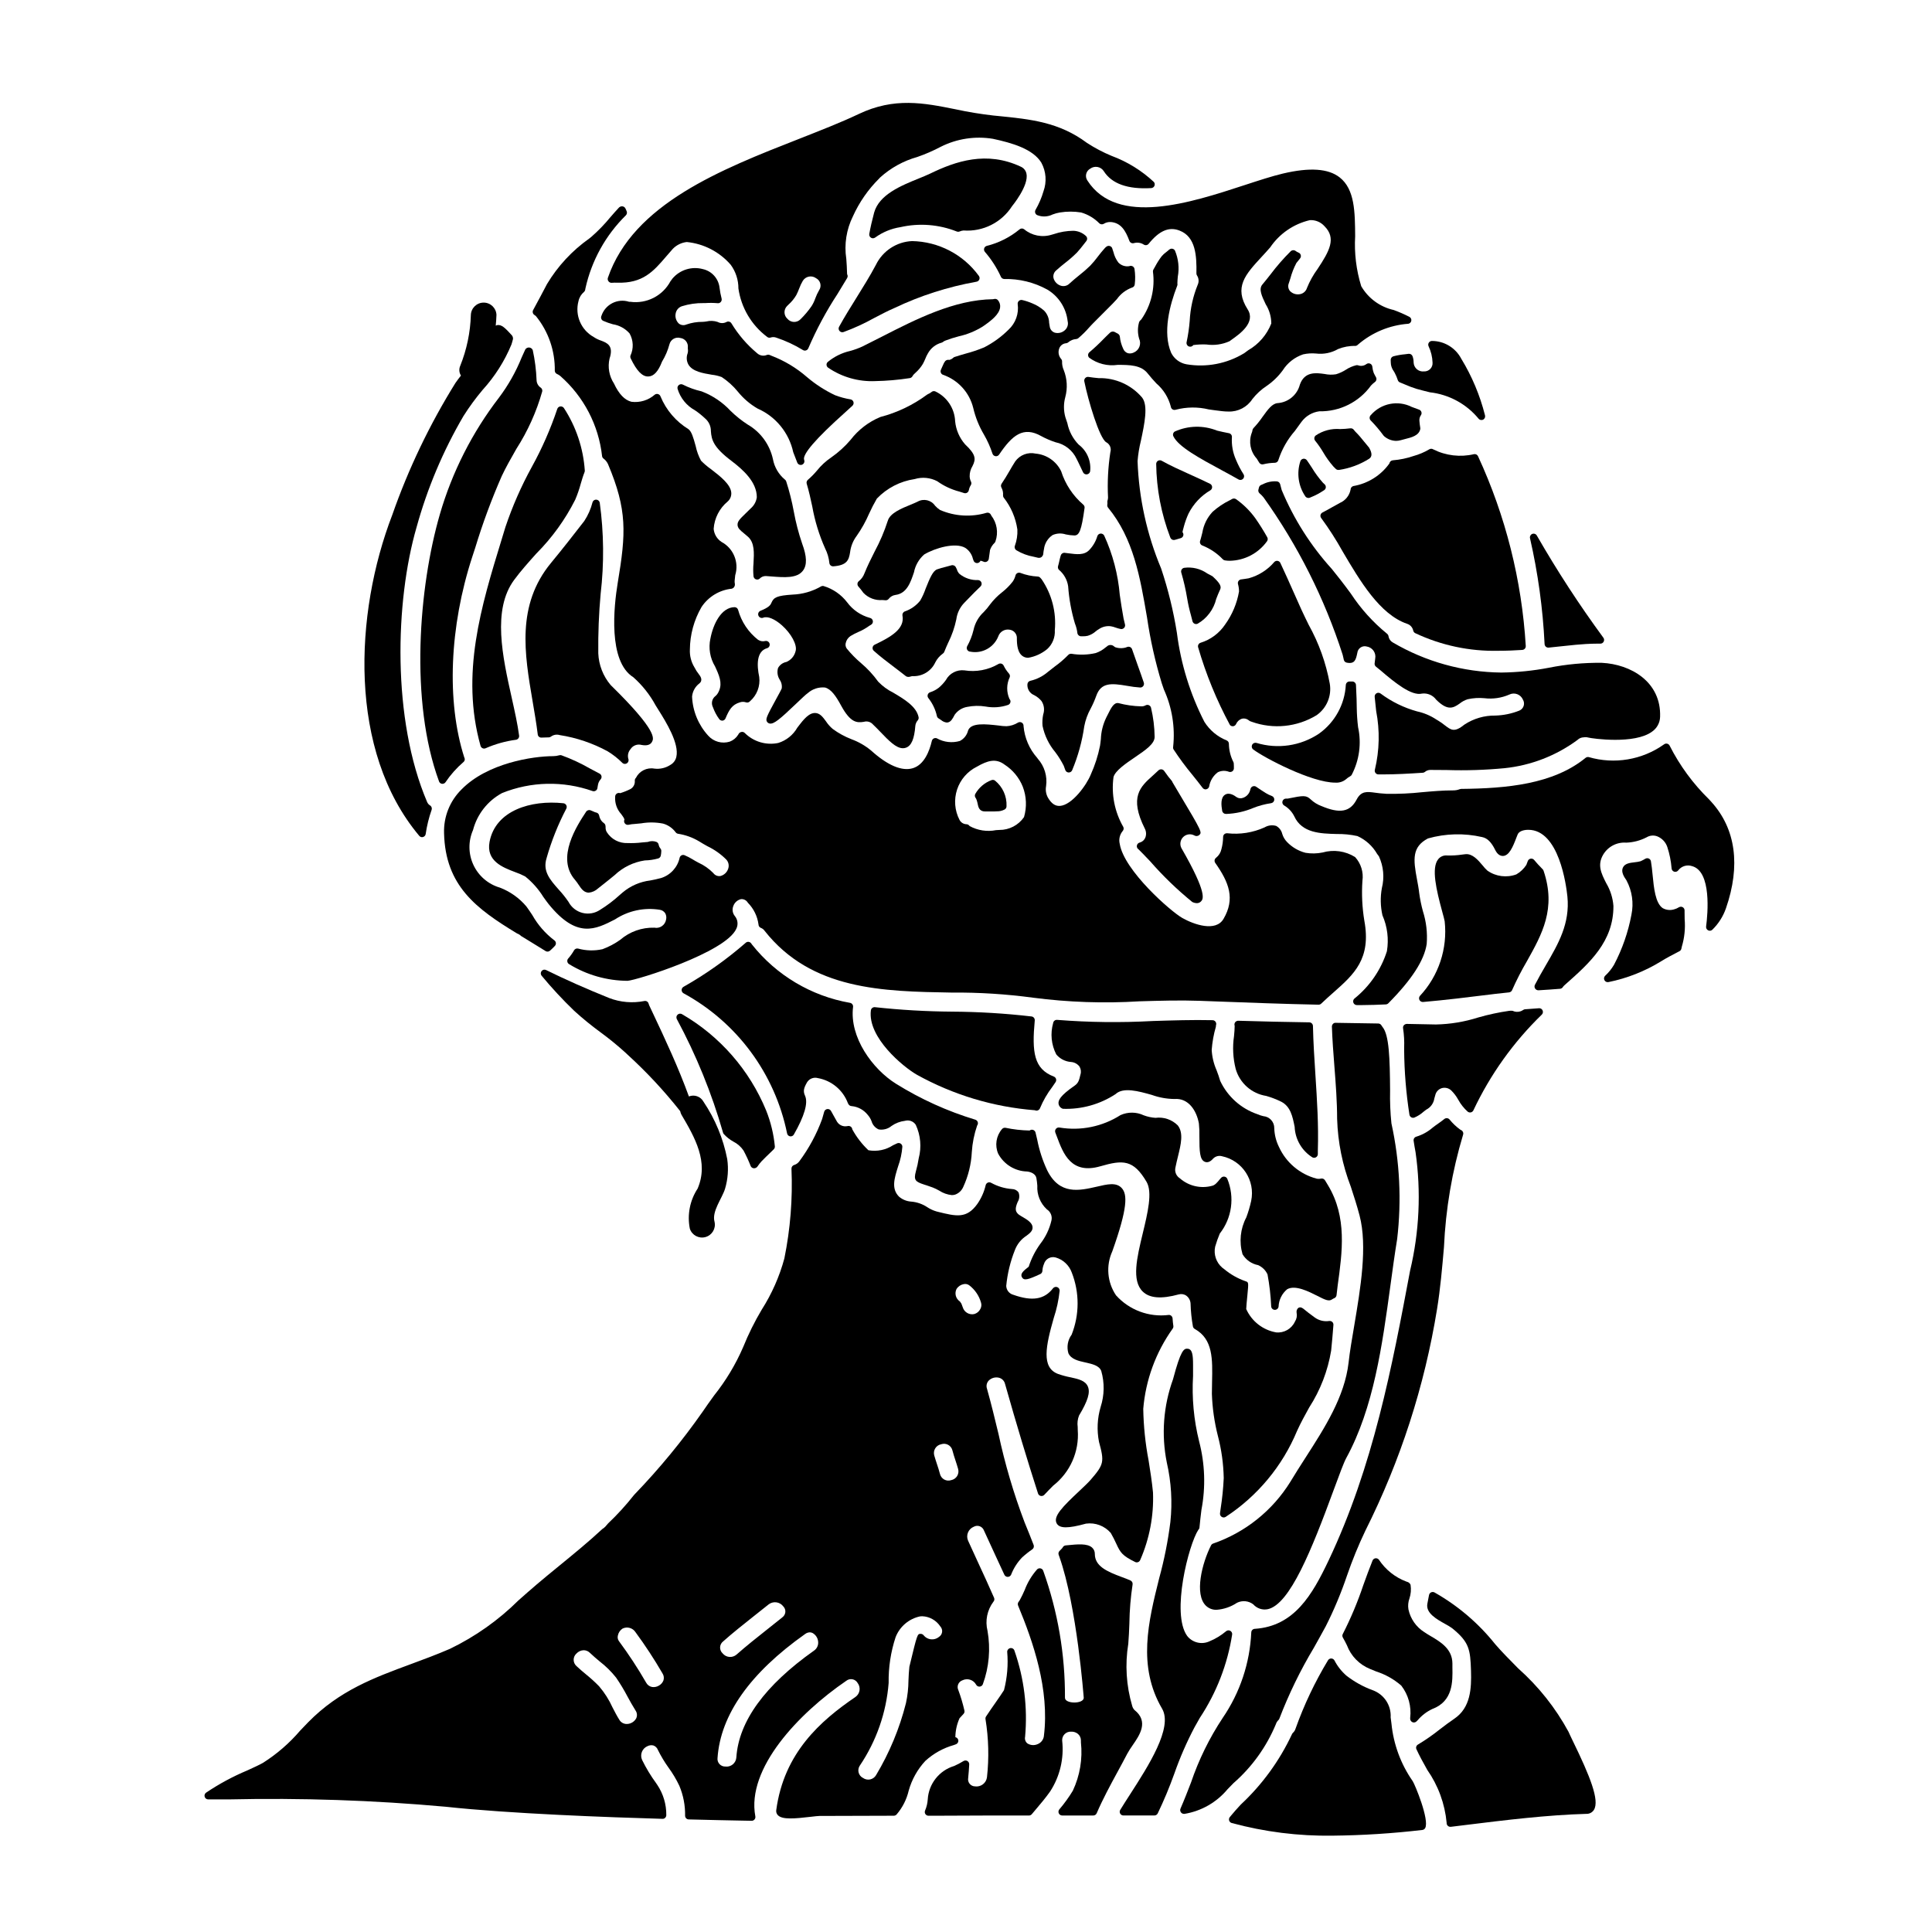
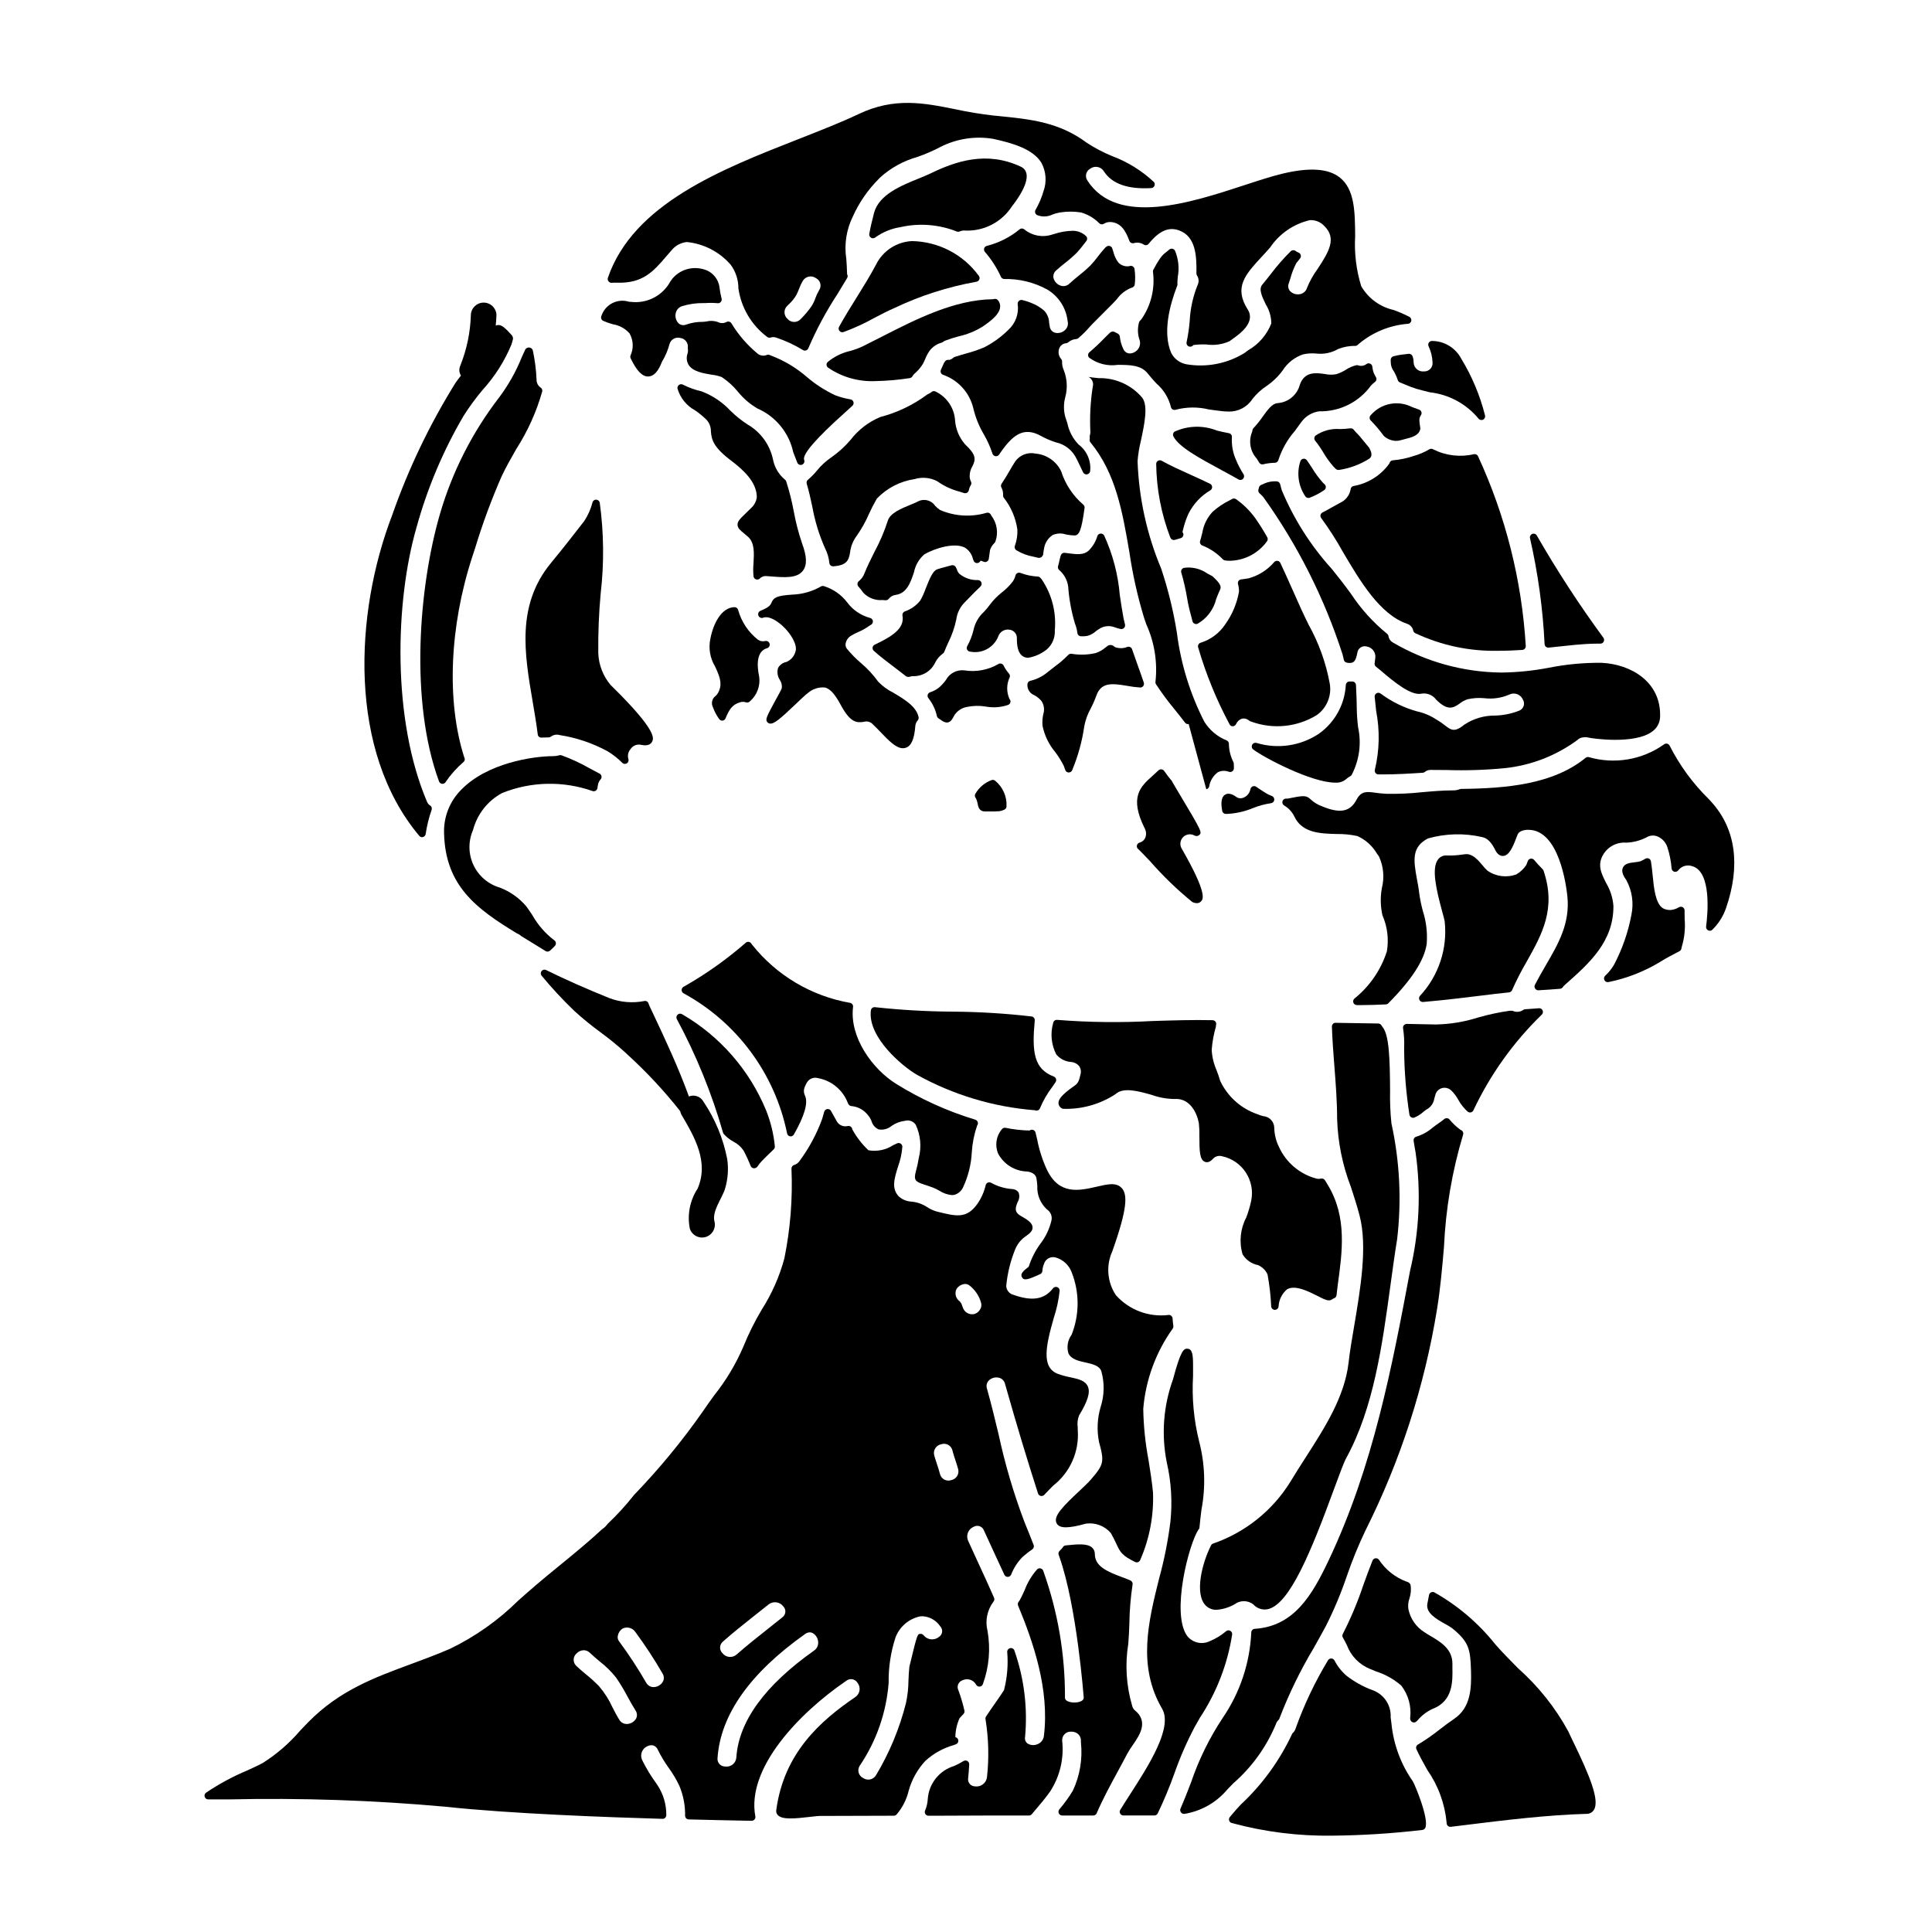
<svg xmlns="http://www.w3.org/2000/svg" fill="#000000" width="800px" height="800px" version="1.1" viewBox="144 144 512 512">
  <g>
    <path d="m466.31 302.72c0.32-0.836 0.645-1.68 1.066-2.543 0.355-0.836-0.164-1.723-1.992-3.406v0.004c-0.066-0.066-0.145-0.117-0.227-0.156-0.395-0.199-0.809-0.422-1.203-0.633l-0.004-0.004c-1.789-1.262-3.988-1.797-6.16-1.5-0.266 0.059-0.5 0.223-0.641 0.453-0.141 0.234-0.18 0.516-0.105 0.781 0.668 2.269 1.191 4.578 1.574 6.91 0.246 1.48 0.578 2.945 0.988 4.391 0.141 0.539 0.285 1.078 0.414 1.617 0.074 0.285 0.27 0.523 0.535 0.652 0.133 0.062 0.273 0.094 0.422 0.094 0.145 0 0.289-0.031 0.422-0.094 2.469-1.426 4.242-3.797 4.91-6.566z" />
    <path d="m392.28 333.73c0.051 0.27 0.211 0.5 0.441 0.648 0.266 0.16 0.48 0.312 0.668 0.441v-0.004c0.426 0.367 0.949 0.602 1.508 0.668 0.117-0.004 0.234-0.016 0.348-0.043 0.754-0.188 1.18-0.898 1.766-2.043h0.004c0.789-1.102 1.98-1.844 3.312-2.066 1.598-0.32 3.238-0.352 4.848-0.094 2.004 0.379 4.074 0.23 6.004-0.434 0.301-0.121 0.523-0.387 0.59-0.703 0.07-0.305-0.02-0.629-0.242-0.852-0.836-1.844-0.809-3.965 0.066-5.789 0.109-0.332 0.027-0.695-0.207-0.953-0.57-0.645-1.047-1.359-1.418-2.133-0.125-0.246-0.344-0.43-0.613-0.504-0.266-0.074-0.551-0.035-0.785 0.113-2.715 1.578-5.891 2.168-8.988 1.672-2.008-0.238-3.961 0.777-4.914 2.562-0.539 0.754-1.172 1.441-1.883 2.039-0.695 0.539-1.48 0.949-2.32 1.211-0.293 0.105-0.52 0.348-0.609 0.645-0.094 0.301-0.035 0.629 0.156 0.875 1.105 1.391 1.879 3.012 2.269 4.742z" />
    <path d="m470.67 336.46h0.148c0.324-0.051 0.605-0.262 0.746-0.559 0.285-0.672 0.84-1.191 1.527-1.43 0.582-0.148 1.203-0.035 1.691 0.309 0.082 0.07 0.172 0.133 0.262 0.191l0.234 0.148c0.145 0.066 0.297 0.121 0.449 0.164 5.699 2.043 12.016 1.402 17.184-1.746 2.684-1.879 4.043-5.133 3.492-8.359-1-5.481-2.894-10.762-5.606-15.629-0.652-1.336-1.309-2.676-1.93-4.031-0.676-1.488-1.359-3.012-2.043-4.574-1.133-2.547-2.293-5.164-3.516-7.754h0.004c-0.141-0.293-0.414-0.5-0.73-0.551-0.32-0.055-0.648 0.055-0.871 0.285-1.781 2.098-4.152 3.606-6.805 4.332-0.645 0.117-1.324 0.203-2 0.297v-0.004c-0.285 0.035-0.539 0.195-0.699 0.434-0.156 0.238-0.203 0.531-0.125 0.809 0.18 0.641 0.27 1.301 0.27 1.969-0.547 3.141-1.797 6.121-3.66 8.711-1.559 2.336-3.879 4.062-6.562 4.879-0.496 0.176-0.762 0.711-0.609 1.211 2.074 7.133 4.898 14.027 8.422 20.566 0.184 0.211 0.449 0.328 0.727 0.332z" />
    <path d="m491.66 267.95c-0.43-0.664-0.863-1.336-1.316-1.969-0.215-0.305-0.582-0.465-0.953-0.406-0.371 0.055-0.676 0.316-0.789 0.676-1.012 3.117-0.535 6.527 1.297 9.25 0.254 0.41 0.77 0.578 1.219 0.391l0.395-0.168c1.102-0.445 2.16-1.004 3.148-1.664l0.23-0.145c0.258-0.16 0.426-0.426 0.461-0.723 0.031-0.297-0.07-0.598-0.281-0.809l-0.488-0.461c-1.094-1.234-2.07-2.562-2.922-3.973z" />
    <path d="m508.05 242.83c-0.191-0.531-0.312-1.086-0.367-1.652-0.031-0.359-0.258-0.672-0.586-0.812-0.332-0.141-0.711-0.094-0.996 0.125-0.621 0.473-1.441 0.594-2.176 0.324-0.164-0.051-0.336-0.062-0.504-0.027-0.992 0.242-1.938 0.652-2.789 1.215-0.797 0.512-1.664 0.91-2.578 1.18-1.004 0.164-2.035 0.137-3.031-0.074-2.234-0.312-5.277-0.73-6.539 2.809-0.703 2.731-3.066 4.703-5.875 4.91-1.469 0.105-2.582 1.648-3.992 3.602-0.73 1.066-1.543 2.078-2.43 3.023-0.16 0.164-0.258 0.375-0.281 0.605-0.027 0.234-0.09 0.465-0.191 0.68-0.859 2.332-0.352 4.949 1.324 6.785 0.223 0.355 0.449 0.703 0.656 1.059 0.176 0.305 0.5 0.488 0.852 0.488 0.082 0.004 0.164-0.008 0.246-0.031 1.004-0.246 2.035-0.379 3.07-0.395 0.445-0.012 0.828-0.324 0.93-0.758 0.922-2.828 2.406-5.441 4.363-7.684 0.555-0.754 1.145-1.555 1.758-2.422h0.004c1.129-1.531 2.836-2.535 4.723-2.781 5.406 0.109 10.523-2.445 13.688-6.832 0.324-0.348 0.676-0.664 1.055-0.945 0.391-0.301 0.5-0.84 0.254-1.266-0.211-0.395-0.438-0.781-0.586-1.125z" />
    <path d="m497.82 268.09 0.164 0.156v0.004c0.184 0.184 0.434 0.289 0.695 0.289 0.051 0.008 0.105 0.008 0.156 0 2.84-0.418 5.562-1.426 7.992-2.957 0.816-0.539 0.848-1.477 0-2.945-0.43-0.492-0.84-1.004-1.25-1.516v0.004c-0.754-0.98-1.57-1.91-2.445-2.785-0.133-0.133-0.25-0.277-0.355-0.434-0.219-0.297-0.578-0.449-0.941-0.395-0.895 0.113-1.797 0.18-2.695 0.195-2.297-0.188-4.586 0.418-6.488 1.719-0.41 0.352-0.461 0.969-0.113 1.383 0.785 0.973 1.496 2.004 2.133 3.078 0.777 1.336 1.68 2.59 2.695 3.75 0.145 0.16 0.293 0.312 0.453 0.453z" />
    <path d="m413.48 313.23c0 1.648 0.184 3.938 1.762 4.789 0.383 0.199 0.805 0.305 1.238 0.301 1.855-0.312 3.598-1.109 5.047-2.312 1.387-1.27 2.121-3.098 2.008-4.973 0.441-4.777-0.793-9.559-3.496-13.523-0.117-0.109-0.227-0.234-0.32-0.363-0.18-0.219-0.441-0.348-0.723-0.359-1.566-0.078-3.113-0.402-4.578-0.961-0.262-0.102-0.547-0.086-0.797 0.039-0.246 0.125-0.43 0.352-0.5 0.617-0.148 0.582-0.395 1.133-0.73 1.625-0.832 1.07-1.789 2.035-2.859 2.867-1.199 0.938-2.273 2.027-3.188 3.246-0.496 0.699-1.043 1.359-1.641 1.969-1.375 1.266-2.32 2.926-2.707 4.754-0.367 1.516-0.938 2.969-1.699 4.332-0.148 0.297-0.137 0.656 0.035 0.941 0.172 0.293 0.48 0.473 0.816 0.48 3.133 0.605 6.254-1.109 7.418-4.082 0.441-1.246 1.727-1.984 3.027-1.734 1.148 0.164 1.973 1.191 1.887 2.348z" />
    <path d="m471.55 265.86c-0.84-1.887-1.211-3.945-1.082-6.008 0.047-0.508-0.305-0.969-0.812-1.055-1.02-0.18-2.062-0.43-3.117-0.676-3.617-1.453-7.672-1.363-11.223 0.242-0.422 0.27-0.578 0.809-0.359 1.258 1.348 2.789 6.902 5.797 12.789 8.977 1.535 0.832 3.062 1.656 4.488 2.469h-0.004c0.152 0.082 0.32 0.125 0.488 0.125 0.359 0 0.688-0.195 0.859-0.512 0.172-0.312 0.16-0.695-0.031-1-0.777-1.211-1.445-2.488-1.996-3.82z" />
    <path d="m391.86 319.54c0.465-0.922 1.148-1.715 1.988-2.316 0.176-0.109 0.312-0.273 0.391-0.469 0.336-0.871 0.711-1.707 1.086-2.531l0.004 0.004c0.957-1.938 1.668-3.988 2.106-6.102 0.215-1.652 0.957-3.188 2.117-4.383l1.008-1.035c1.066-1.102 2.16-2.234 3.277-3.281 0.289-0.273 0.387-0.691 0.246-1.066-0.141-0.371-0.488-0.621-0.887-0.633-1.785 0.07-3.535-0.512-4.926-1.641-0.336-0.336-0.574-0.758-0.695-1.223l-0.273-0.543c-0.215-0.434-0.715-0.648-1.18-0.504-0.508 0.156-1.027 0.289-1.543 0.418-0.766 0.176-1.523 0.398-2.266 0.66-1.098 0.438-1.863 2.227-3.016 5.117-0.375 1.094-0.855 2.148-1.43 3.148-1.051 1.324-2.465 2.32-4.066 2.867-0.453 0.16-0.723 0.629-0.637 1.105 0.66 3.562-3.109 5.684-7.363 7.719-0.297 0.141-0.504 0.422-0.551 0.746-0.051 0.324 0.066 0.652 0.312 0.871 1.613 1.457 3.469 2.863 5.43 4.352 1.035 0.789 2.078 1.574 3.102 2.391 0.188 0.125 0.414 0.188 0.641 0.176 0.148 0.004 0.293-0.02 0.434-0.062 0.18-0.066 0.367-0.113 0.555-0.145 2.602 0.172 5.043-1.273 6.137-3.641z" />
    <path d="m553.67 315.39c0.18 0.152 0.402 0.234 0.637 0.234h0.098l3.035-0.32c1.383-0.145 2.754-0.293 4.176-0.43 1.465-0.133 3.613-0.305 5.902-0.305l0.004 0.004c0.199-0.016 0.398-0.016 0.598 0 0.371 0 0.715-0.211 0.879-0.543 0.168-0.332 0.133-0.73-0.09-1.031-6.379-8.688-12.266-17.727-17.633-27.074-0.238-0.43-0.758-0.613-1.215-0.43-0.453 0.18-0.707 0.668-0.594 1.141 2.109 9.223 3.402 18.609 3.863 28.055 0.016 0.27 0.137 0.523 0.34 0.699z" />
    <path d="m520.69 253.2c-0.086-0.289-0.305-0.523-0.59-0.633-0.637-0.238-1.305-0.484-1.969-0.727-3.676-1.852-8.137-0.965-10.832 2.144-0.199 0.18-0.32 0.43-0.332 0.695-0.016 0.27 0.082 0.531 0.266 0.727 1.234 1.258 2.375 2.602 3.414 4.023 0.055 0.078 0.121 0.145 0.195 0.203 0.867 0.746 1.965 1.172 3.109 1.203 0.434 0 0.863-0.062 1.281-0.184 0.363-0.109 0.742-0.203 1.125-0.301 1.711-0.426 3.652-0.906 4.023-2.613 0.023-0.129 0.023-0.262 0-0.395-0.109-0.617-0.184-1.242-0.227-1.871-0.031-0.504 0.105-1.004 0.395-1.422 0.176-0.246 0.23-0.559 0.141-0.852z" />
    <path d="m534.66 264.35c-3.652 0.871-7.492 0.418-10.848-1.27-0.32-0.203-0.727-0.203-1.047 0-1.305 0.773-2.711 1.367-4.176 1.77-1.762 0.605-3.598 0.984-5.453 1.133-0.473 0.027-0.863 0.379-0.938 0.848-2.266 3.172-5.695 5.32-9.539 5.977-0.43 0.109-0.734 0.492-0.738 0.938-0.305 1.586-1.379 2.914-2.863 3.543-0.66 0.352-1.32 0.719-1.969 1.094-0.867 0.492-1.73 0.984-2.617 1.43h0.004c-0.266 0.133-0.457 0.379-0.527 0.664-0.062 0.289 0.008 0.594 0.191 0.824 2.07 2.824 3.965 5.777 5.668 8.84 4.606 7.816 9.84 16.676 17.059 19.164 0.844 0.254 1.477 0.953 1.652 1.816 0.066 0.289 0.258 0.539 0.527 0.672 6.887 3.246 14.43 4.848 22.043 4.672 2.184 0 4.305-0.094 6.336-0.227v-0.004c0.539-0.035 0.949-0.496 0.918-1.039-1.047-17.398-5.336-34.449-12.645-50.273-0.176-0.402-0.602-0.641-1.039-0.57z" />
    <path d="m517.33 237.76-0.957 0.121c-1.051 0.094-2.09 0.273-3.109 0.543-0.422 0.121-0.711 0.504-0.715 0.945 0 0.395 0.031 0.812 0.062 1.18l0.004 0.043c0.098 0.625 0.344 1.223 0.715 1.734 0.086 0.141 0.184 0.297 0.273 0.457 0.34 0.629 0.617 1.289 0.832 1.969 0.094 0.273 0.305 0.496 0.574 0.602l1.219 0.5h0.004c1.016 0.453 2.059 0.848 3.125 1.184 1.238 0.352 2.441 0.645 3.606 0.934v-0.004c5.019 0.574 9.621 3.066 12.848 6.957 0.285 0.379 0.801 0.496 1.227 0.285 0.426-0.215 0.633-0.703 0.5-1.16-1.336-5.285-3.457-10.34-6.297-14.996-1.52-2.891-4.519-4.703-7.785-4.695-0.336 0.008-0.641 0.188-0.816 0.469-0.176 0.285-0.195 0.637-0.051 0.941 0.645 1.355 1 2.828 1.051 4.328 0.047 0.621-0.172 1.23-0.605 1.676-0.434 0.445-1.035 0.684-1.656 0.656-0.688 0.082-1.375-0.129-1.898-0.578-0.523-0.449-0.836-1.098-0.859-1.785 0.004-0.547-0.086-1.09-0.262-1.605-0.137-0.445-0.562-0.738-1.027-0.699z" />
    <path d="m305.26 218.55c0.195 0.266 0.512 0.414 0.84 0.395 0.488-0.039 0.98-0.051 1.473-0.031 6.766 0.215 9.566-2.961 12.969-6.945 0.562-0.652 1.148-1.34 1.773-2.035 0.988-1.008 2.293-1.645 3.691-1.797 4.512 0.449 8.676 2.606 11.645 6.031 1.332 1.816 2.043 4.012 2.035 6.266 0.734 5.106 3.457 9.711 7.574 12.816 0.266 0.242 0.645 0.316 0.98 0.195 0.488-0.16 1.012-0.145 1.488 0.035 2.473 0.824 4.844 1.926 7.062 3.289 0.246 0.152 0.547 0.184 0.824 0.09 0.273-0.094 0.492-0.301 0.602-0.566 2.152-5.008 4.734-9.82 7.723-14.379 0.859-1.406 1.719-2.805 2.562-4.227 0.117-0.203 0.164-0.441 0.121-0.672 0-0.051-0.113-0.352-0.133-0.395-0.035-1.52-0.125-2.836-0.211-4.047l-0.004 0.004c-0.582-3.836 0.031-7.762 1.754-11.238 1.684-3.738 4.043-7.133 6.953-10.02l0.223-0.246v-0.004c2.828-2.566 6.215-4.438 9.891-5.469 2.148-0.742 4.238-1.652 6.25-2.719 4.254-2.133 9.078-2.867 13.773-2.098 5.117 1.094 10.652 2.703 12.867 6.356v0.004c1.25 2.316 1.449 5.059 0.555 7.535-0.504 1.73-1.215 3.391-2.117 4.949-0.133 0.238-0.164 0.523-0.078 0.785 0.082 0.258 0.262 0.473 0.504 0.59 1.336 0.539 2.836 0.473 4.121-0.172 0.621-0.238 1.266-0.414 1.922-0.52 1.859-0.305 3.758-0.305 5.621 0 1.824 0.527 3.488 1.516 4.82 2.875 0.309 0.289 0.77 0.348 1.141 0.148 0.578-0.371 1.262-0.543 1.945-0.492 2.609 0.238 3.832 2.164 4.875 4.977 0.172 0.484 0.688 0.754 1.184 0.617 0.887-0.258 1.844-0.125 2.625 0.375 0.422 0.281 0.992 0.195 1.309-0.203 2.801-3.477 5.402-4.59 8.184-3.5 4.293 1.633 4.555 6.711 4.469 11.344-0.008 0.195 0.047 0.391 0.156 0.551 0.492 0.75 0.555 1.699 0.172 2.508-1.23 3.027-1.941 6.238-2.106 9.5-0.148 1.898-0.426 3.785-0.82 5.652-0.117 0.461 0.117 0.941 0.555 1.137 0.438 0.191 0.949 0.047 1.215-0.352 1.137-0.152 2.281-0.207 3.426-0.16 2.094 0.305 4.231 0.012 6.164-0.852 0.168-0.129 0.395-0.285 0.633-0.461 2.078-1.469 6.394-4.523 4.191-7.973-3.727-5.879-0.621-9.246 3.672-13.902 0.758-0.82 1.527-1.652 2.281-2.527h0.004c2.473-3.656 6.238-6.238 10.539-7.234 1.465-0.078 2.887 0.516 3.863 1.613 3.172 3.176 1.34 6.547-1.832 11.32-1.141 1.555-2.086 3.242-2.809 5.027-0.254 0.855-0.969 1.496-1.848 1.656-0.969 0.195-1.969-0.117-2.656-0.824-0.488-0.578-0.609-1.383-0.309-2.082 0.133-0.395 0.262-0.789 0.395-1.227 0.379-1.43 0.914-2.812 1.605-4.121 0.047-0.047 0.254-0.305 0.531-0.656l0.453-0.574c0.195-0.246 0.258-0.57 0.176-0.871-0.078-0.305-0.301-0.547-0.594-0.656-0.289-0.121-0.559-0.273-0.809-0.461-0.387-0.27-0.906-0.23-1.25 0.09-1.938 1.926-3.734 3.984-5.375 6.168-0.734 0.938-1.457 1.848-2.156 2.676-1.02 1.207-0.133 3.059 0.887 5.199h-0.004c0.969 1.531 1.484 3.305 1.492 5.117-1.176 2.992-3.336 5.492-6.125 7.09l-1.066 0.789v-0.004c-4.578 2.785-10.008 3.828-15.289 2.934-1.762-0.316-3.269-1.445-4.062-3.051-2.289-5.352-0.395-12.629 1.617-17.789 0.039-0.117 0.062-0.238 0.062-0.359 0-0.074-0.012-0.145-0.027-0.219 0-0.559 0.062-1.18 0.113-1.805 0.43-2.332 0.164-4.738-0.758-6.918-0.262-0.449-0.824-0.621-1.293-0.395-0.199 0.117-0.383 0.258-0.547 0.422-0.168 0.148-0.344 0.285-0.516 0.418v-0.004c-0.438 0.316-0.832 0.684-1.18 1.098-0.645 0.852-1.219 1.754-1.715 2.699l-0.449 0.789v-0.004c-0.098 0.172-0.145 0.367-0.129 0.562 0.594 4.453-0.5 8.965-3.07 12.645l-0.355 0.355c-0.148 0.145-0.246 0.336-0.285 0.543-0.371 1.387-0.355 2.848 0.051 4.227 0.312 0.672 0.34 1.445 0.07 2.137-0.266 0.691-0.805 1.242-1.488 1.531-0.488 0.246-1.047 0.309-1.574 0.18-0.559-0.184-1.004-0.609-1.219-1.156-0.484-1.02-0.793-2.117-0.902-3.242-0.035-0.301-0.203-0.57-0.457-0.734-0.129-0.078-0.266-0.148-0.395-0.215-0.102-0.047-0.195-0.098-0.289-0.156-0.086-0.055-0.18-0.102-0.273-0.145-0.418-0.18-0.902-0.086-1.227 0.238-0.336 0.336-0.664 0.66-1.02 0.992l-0.613 0.613c-1.199 1.246-2.461 2.426-3.781 3.543-0.211 0.172-0.34 0.426-0.359 0.699-0.016 0.277 0.086 0.547 0.277 0.746 2.168 1.609 4.887 2.297 7.559 1.91 3.203 0 6.231 0.027 8 2.32 0.684 0.883 1.461 1.727 2.231 2.57l0.004 0.004c1.887 1.613 3.231 3.766 3.852 6.172 0.031 0.297 0.199 0.566 0.453 0.727 0.254 0.156 0.566 0.191 0.852 0.094 2.871-0.754 5.883-0.781 8.762-0.078 1.094 0.152 2.262 0.32 3.543 0.461 0.551 0.062 1.102 0.098 1.652 0.098 2.555 0.094 4.969-1.164 6.356-3.312 1.066-1.359 2.348-2.535 3.793-3.484 1.629-1.121 3.062-2.508 4.234-4.102 1.266-2 3.18-3.504 5.426-4.258 1.121-0.25 2.273-0.324 3.418-0.219 2.019 0.25 4.066-0.164 5.828-1.18 1.449-0.586 3-0.871 4.559-0.832 0.266-0.012 0.512-0.129 0.691-0.324 3.746-3.242 8.438-5.188 13.383-5.551 0.406-0.078 0.723-0.402 0.785-0.812 0.066-0.41-0.137-0.816-0.5-1.016-1.348-0.691-2.738-1.297-4.16-1.816-3.629-0.809-6.754-3.098-8.617-6.316-1.32-4.285-1.863-8.773-1.605-13.25-0.047-6.387-0.086-12.422-4.102-15.574-3.016-2.363-7.938-2.699-15.051-1.02-2.91 0.688-6.441 1.848-10.184 3.07-14.234 4.66-33.727 11.043-41.617-1.219h0.004c-0.355-0.508-0.473-1.141-0.332-1.742 0.145-0.602 0.535-1.113 1.078-1.406 0.559-0.414 1.266-0.574 1.949-0.445 0.68 0.129 1.277 0.535 1.648 1.121 2.117 3.328 6.332 4.832 12.57 4.473h0.004c0.367-0.027 0.695-0.258 0.84-0.598 0.148-0.344 0.09-0.738-0.148-1.023-3.234-3.019-7.035-5.371-11.188-6.91-2.281-0.941-4.473-2.098-6.543-3.445-7.394-5.512-14.902-6.273-23.586-7.137l-1.199-0.117c-3.398-0.387-6.773-0.941-10.113-1.668-8.289-1.66-16.137-3.238-25.609 1.273-4.656 2.219-10.09 4.328-15.844 6.602-20.57 8.062-43.883 17.199-50.617 36.801l0.004 0.004c-0.109 0.312-0.047 0.66 0.164 0.918zm47.441 9.961c-0.492-0.434-0.785-1.051-0.801-1.707-0.016-0.656 0.246-1.289 0.719-1.742l0.336-0.332c0.816-0.73 1.516-1.582 2.074-2.527 0.293-0.582 0.559-1.18 0.785-1.793 0.25-0.684 0.562-1.34 0.93-1.969 0.348-0.582 0.926-0.996 1.59-1.133 0.668-0.141 1.359 0.008 1.914 0.406 0.562 0.285 0.977 0.797 1.137 1.406 0.156 0.613 0.047 1.262-0.309 1.785-0.406 0.695-0.746 1.426-1.02 2.184-0.246 0.719-0.578 1.406-0.988 2.047-0.863 1.25-1.844 2.41-2.926 3.473-0.457 0.469-1.09 0.727-1.742 0.707-0.656-0.02-1.27-0.312-1.699-0.805z" />
    <path d="m500.69 350.52c0.344-0.32 0.727-0.59 1.141-0.812 0.152-0.082 0.281-0.199 0.371-0.344 2.039-3.891 2.641-8.375 1.703-12.664-0.203-1.66-0.32-3.328-0.348-5.004 0-1.66-0.078-3.324-0.156-4.973l-0.051-1.18v0.004c-0.023-0.527-0.457-0.945-0.984-0.945h-0.73c-0.516 0-0.941 0.398-0.98 0.91-0.285 5.172-2.91 9.93-7.129 12.93-4.879 3.246-10.953 4.141-16.559 2.434-0.457-0.125-0.938 0.094-1.145 0.516-0.207 0.426-0.086 0.938 0.293 1.223 3.094 2.312 15.512 8.789 21.711 8.789 1.031 0.086 2.059-0.23 2.863-0.883z" />
    <path d="m450.91 266.09c-0.301 0.168-0.492 0.48-0.508 0.824 0.078 6.676 1.34 13.281 3.731 19.516 0.137 0.402 0.512 0.676 0.934 0.676 0.09 0 0.18-0.012 0.266-0.035l0.363-0.098c0.422-0.113 0.82-0.223 1.254-0.371 0.309-0.105 0.547-0.359 0.633-0.676 0.082-0.316 0-0.652-0.215-0.898 0.07-0.379 0.16-0.754 0.273-1.125l0.098-0.375c0.316-1.176 0.73-2.328 1.238-3.434 1.301-2.574 3.32-4.719 5.809-6.176 0.293-0.195 0.457-0.535 0.438-0.883-0.023-0.352-0.23-0.664-0.543-0.824-1.77-0.863-3.562-1.672-5.309-2.465-2.719-1.227-5.293-2.387-7.5-3.637-0.297-0.168-0.656-0.176-0.961-0.02z" />
    <path d="m468.85 359.7h0.176c2.398-0.094 4.762-0.613 6.981-1.535 1.551-0.629 3.168-1.066 4.824-1.309 0.453-0.055 0.809-0.41 0.863-0.859 0.055-0.453-0.203-0.883-0.629-1.047-0.57-0.203-1.117-0.469-1.633-0.785-0.867-0.535-1.699-1.102-2.535-1.668-0.254-0.18-0.582-0.219-0.875-0.117-0.293 0.105-0.52 0.336-0.613 0.633l-0.156 0.57h-0.004c-0.285 0.863-0.953 1.543-1.812 1.844-0.582 0.23-1.242 0.16-1.762-0.195-0.461-0.34-1.863-1.359-3.023-0.625-1.227 0.766-1.02 2.809-0.758 4.281 0.082 0.465 0.484 0.805 0.957 0.812z" />
    <path d="m471.59 276.3c-0.312-0.223-0.723-0.25-1.062-0.07l-0.629 0.348c-1.648 0.801-3.176 1.828-4.543 3.051-1.434 1.523-2.379 3.441-2.719 5.508l-0.25 0.977c-0.105 0.414-0.207 0.824-0.34 1.207v0.004c-0.176 0.504 0.09 1.059 0.594 1.242 2.055 0.812 3.906 2.062 5.426 3.66 0.145 0.145 0.328 0.238 0.527 0.277 0.418 0.074 0.84 0.109 1.266 0.109 3.941-0.055 7.625-1.977 9.922-5.184 0.219-0.316 0.238-0.727 0.047-1.059-0.984-1.758-2.059-3.469-3.215-5.117-1.398-1.91-3.094-3.582-5.023-4.953z" />
    <path d="m426.29 213.66c1.09-0.836 2.125-1.746 3.102-2.715 0.684-0.73 1.285-1.512 1.883-2.281l0.617-0.789h-0.004c0.336-0.422 0.273-1.027-0.141-1.371-0.906-0.832-2.082-1.309-3.312-1.344-1.754 0.016-3.496 0.312-5.156 0.875l-0.559 0.16c-2.527 0.801-5.289 0.258-7.32-1.445-0.363-0.273-0.867-0.262-1.215 0.035-2.527 2.09-5.492 3.586-8.676 4.375-0.328 0.086-0.594 0.336-0.691 0.66-0.102 0.328-0.023 0.684 0.199 0.938 1.723 1.988 3.148 4.215 4.242 6.606 0.156 0.336 0.484 0.559 0.855 0.574 3.984-0.09 7.922 0.871 11.414 2.793 3.019 1.789 5.023 4.894 5.41 8.383 0.227 0.875-0.059 1.801-0.738 2.394-0.723 0.66-1.734 0.906-2.68 0.648-0.719-0.242-1.238-0.875-1.328-1.625-0.074-0.332-0.129-0.668-0.164-1.004-0.016-1.211-0.5-2.363-1.348-3.227-0.93-0.809-1.984-1.457-3.125-1.914-0.852-0.367-1.734-0.66-2.641-0.871-0.312-0.078-0.645 0.004-0.887 0.215-0.242 0.215-0.367 0.535-0.328 0.855 0.352 2.531-0.559 5.07-2.441 6.797-1.895 1.887-4.07 3.465-6.453 4.68-1.609 0.668-3.262 1.223-4.949 1.664-0.965 0.281-1.93 0.555-2.883 0.875l0.004-0.004c-0.137 0.043-0.262 0.117-0.363 0.219-0.309 0.289-0.691 0.488-1.105 0.574-0.066-0.027-0.137-0.047-0.207-0.055-0.207 0.02-0.402 0.078-0.586 0.172-0.172 0.102-0.312 0.254-0.391 0.441-0.062 0.074-0.117 0.156-0.164 0.242-0.184 0.355-0.34 0.715-0.492 1.082-0.102 0.234-0.199 0.469-0.309 0.699l0.004 0.004c-0.125 0.246-0.133 0.531-0.027 0.785 0.094 0.254 0.293 0.457 0.547 0.555 3.996 1.375 7.019 4.684 8.031 8.785 0.582 2.496 1.543 4.883 2.852 7.086 0.918 1.59 1.668 3.269 2.242 5.012 0.109 0.363 0.418 0.637 0.797 0.695 0.375 0.059 0.754-0.105 0.969-0.422 3.469-5.141 6.406-7.602 11.191-4.887h-0.004c1.199 0.648 2.449 1.188 3.746 1.613 2.461 0.5 4.539 2.137 5.602 4.41l0.395 0.789c0.348 0.738 0.82 1.75 1.324 2.777 0.168 0.336 0.508 0.547 0.883 0.547 0.074 0 0.145-0.008 0.215-0.023 0.449-0.09 0.777-0.484 0.785-0.941 0.254-2.684-0.902-5.309-3.055-6.934-1.523-1.562-2.566-3.535-2.996-5.676-0.172-0.555-0.344-1.09-0.523-1.574-0.492-1.738-0.5-3.578-0.027-5.32 0.637-2.363 0.5-4.867-0.395-7.144-0.328-0.73-0.484-1.527-0.453-2.332 0-0.246-0.094-0.484-0.266-0.668-0.652-0.758-0.844-1.812-0.496-2.754 0.281-0.789 1.004-1.332 1.836-1.391 0.207-0.016 0.402-0.102 0.555-0.238 0.586-0.512 1.324-0.82 2.098-0.871 0.199-0.016 0.391-0.086 0.547-0.207 1.051-0.891 2.031-1.859 2.934-2.902 0.395-0.395 0.703-0.789 0.98-1.039l5.238-5.258c0.359-0.359 0.723-0.789 1.105-1.18 0.98-1.383 2.352-2.441 3.938-3.031 0.422-0.082 0.738-0.43 0.785-0.855 0.168-1.367 0.148-2.75-0.062-4.113-0.055-0.305-0.25-0.566-0.523-0.707-0.277-0.141-0.602-0.148-0.883-0.02-1.059 0.168-2.133-0.195-2.871-0.969-0.621-0.82-1.062-1.758-1.297-2.758-0.098-0.305-0.191-0.594-0.293-0.875l0.004 0.004c-0.055-0.266-0.211-0.496-0.441-0.633-0.289-0.184-0.648-0.203-0.953-0.055-0.211 0.117-0.402 0.27-0.562 0.449-0.676 0.727-1.285 1.516-1.898 2.301v0.004c-0.633 0.855-1.32 1.676-2.059 2.445-0.926 0.895-1.898 1.742-2.914 2.531-0.848 0.688-1.691 1.379-2.504 2.129-0.59 0.621-1.477 0.855-2.297 0.613-0.953-0.285-1.695-1.039-1.965-1.996-0.176-0.77 0.098-1.57 0.707-2.074 0.77-0.707 1.578-1.352 2.387-2z" />
    <path d="m420.28 336.35c0.531 2.57 1.691 4.965 3.375 6.973 0.855 1.133 1.605 2.34 2.246 3.606 0.141 0.34 0.281 0.73 0.395 1.098 0.121 0.395 0.473 0.668 0.883 0.688h0.051c0.395 0.004 0.75-0.234 0.902-0.598 1.559-3.731 2.637-7.641 3.207-11.641 0.316-1.668 0.898-3.277 1.73-4.758 0.559-1.066 1.043-2.172 1.449-3.309 1.262-3.566 3.938-3.383 8.199-2.652 1.133 0.215 2.277 0.363 3.43 0.441 0.324 0.016 0.633-0.133 0.828-0.395 0.188-0.262 0.242-0.598 0.145-0.906-0.523-1.555-1.082-3.109-1.637-4.656-0.5-1.402-1.004-2.797-1.477-4.188-0.09-0.262-0.285-0.473-0.539-0.586-0.254-0.105-0.535-0.105-0.789 0-0.277 0.121-0.57 0.207-0.871 0.246-0.719 0.117-1.449 0.066-2.144-0.152-0.16-0.055-0.305-0.145-0.43-0.258-0.555-0.52-1.422-0.496-1.945 0.055l-0.316 0.23c-0.77 0.656-1.656 1.16-2.613 1.48-2.109 0.484-4.293 0.547-6.426 0.184-0.316-0.031-0.633 0.086-0.848 0.32-1.086 1.117-2.273 2.137-3.543 3.047-0.586 0.453-1.18 0.926-1.832 1.434h0.004c-1.336 1.148-2.93 1.961-4.644 2.359-0.422 0.082-0.738 0.426-0.789 0.852-0.133 1.262 0.582 2.465 1.762 2.945 0.754 0.387 1.422 0.922 1.965 1.574 0.691 1.047 0.859 2.356 0.453 3.543-0.207 0.992-0.27 2.012-0.18 3.023z" />
    <path d="m328.17 252.73c0.949 0.641 1.848 1.363 2.684 2.156 0.992 0.836 1.559 2.078 1.539 3.375 0.156 2.254 0.652 4.262 5.41 7.848 3.148 2.383 6.762 5.633 6.762 9.664-0.16 1.164-0.746 2.227-1.641 2.984-0.523 0.523-0.98 0.965-1.371 1.344-1.465 1.422-2.133 2.07-2.094 3.004 0.035 0.867 0.691 1.41 1.688 2.227 0.309 0.25 0.664 0.547 1.066 0.902 1.793 1.574 1.633 4.328 1.477 7.031l0.004-0.004c-0.113 1.16-0.113 2.324 0 3.484 0.051 0.355 0.293 0.66 0.633 0.785 0.109 0.039 0.223 0.059 0.34 0.059 0.234 0.004 0.465-0.086 0.645-0.242 0.426-0.449 1.02-0.703 1.641-0.691l1.461 0.109c3.516 0.273 6.82 0.535 8.379-1.539 1.121-1.48 1.051-3.758-0.215-7.172-0.949-2.777-1.688-5.621-2.215-8.512-0.496-2.699-1.168-5.363-2.008-7.977-0.062-0.199-0.191-0.371-0.363-0.488-1.641-1.371-2.754-3.269-3.148-5.371-0.836-3.871-3.266-7.211-6.691-9.191-1.629-1.055-3.144-2.266-4.531-3.621-2.129-2.293-4.758-4.062-7.68-5.176-1.723-0.391-3.391-0.988-4.965-1.789-0.34-0.176-0.754-0.141-1.062 0.098-0.305 0.234-0.445 0.633-0.348 1.012 0.727 2.426 2.379 4.473 4.606 5.691z" />
    <path d="m311.13 238.95c1.602 3.363 3.125 4.922 4.723 4.82 1.426-0.059 2.602-1.348 3.594-3.938v0.004c0.875-1.434 1.535-2.984 1.969-4.606 0.152-0.605 0.543-1.125 1.086-1.438 0.539-0.312 1.184-0.391 1.785-0.227 1.254 0.156 2.148 1.297 1.996 2.551-0.012 0.102-0.012 0.203 0 0.305 0.074 0.41 0.055 0.832-0.059 1.23-0.375 0.992-0.289 2.098 0.242 3.012 1.109 1.801 3.812 2.25 6.199 2.648 0.891 0.094 1.766 0.301 2.602 0.617 1.602 1.059 3.035 2.352 4.25 3.84 1.453 1.801 3.223 3.324 5.227 4.492 4.832 2.113 8.355 6.422 9.473 11.578 0.328 0.867 0.672 1.785 1.066 2.754 0.148 0.375 0.512 0.625 0.914 0.625 0.125 0 0.246-0.023 0.363-0.074 0.242-0.094 0.434-0.281 0.539-0.52 0.102-0.238 0.105-0.508 0.012-0.75-0.547-1.41 3.078-5.617 10.777-12.508 0.867-0.789 1.574-1.418 2.031-1.852h-0.004c0.27-0.254 0.367-0.637 0.262-0.992-0.109-0.359-0.418-0.625-0.789-0.684-1.406-0.23-2.781-0.602-4.113-1.113-2.66-1.262-5.148-2.867-7.394-4.773-2.789-2.434-5.988-4.359-9.445-5.68-0.164-0.059-0.324-0.129-0.48-0.203-0.238-0.094-0.5-0.094-0.738 0-0.871 0.363-1.875 0.184-2.57-0.457-2.688-2.238-4.984-4.906-6.797-7.898-0.262-0.457-0.832-0.629-1.301-0.395-0.734 0.406-1.629 0.406-2.363 0-0.969-0.324-2.012-0.367-3.004-0.121-0.332 0.055-0.664 0.086-1.004 0.098-1.449-0.012-2.894 0.227-4.269 0.699-0.664 0.301-1.441 0.207-2.016-0.25-0.707-0.676-1.027-1.664-0.844-2.625 0.141-0.918 0.785-1.676 1.668-1.969 1.855-0.578 3.789-0.859 5.734-0.828h0.465c1.082-0.078 2.168-0.066 3.25 0.027 0.324 0.051 0.648-0.078 0.852-0.332 0.211-0.242 0.293-0.574 0.215-0.887-0.25-0.969-0.434-1.949-0.555-2.941-0.289-2.387-2.043-4.336-4.387-4.867-2.934-0.805-6.066 0.156-8.051 2.461l-0.57 0.766c-2.062 3.852-6.301 6.016-10.629 5.43h-0.316 0.004c-3.059-0.988-6.336 0.676-7.344 3.727-0.234 0.488-0.031 1.074 0.453 1.312 0.836 0.367 1.695 0.672 2.57 0.914 1.719 0.27 3.289 1.129 4.438 2.438 1.016 1.805 1.105 3.984 0.238 5.859-0.078 0.238-0.059 0.492 0.047 0.719z" />
    <path d="m348.01 335.75c1.102 0.156 2.652-1.129 7.043-5.332 1.246-1.18 2.539-2.43 3.039-2.754h-0.004c1.246-1.094 2.883-1.625 4.527-1.469 1.613 0.395 2.906 2.223 4.328 4.867 2.43 4.422 4.082 4.535 5.973 4.231 0.891-0.273 1.859 0.012 2.461 0.727 0.656 0.617 1.332 1.32 2.004 2.016 2.172 2.262 4.086 4.25 5.902 4.25 0.277 0 0.551-0.047 0.809-0.141 1.449-0.52 2.211-2.316 2.481-5.793v-0.004c0.059-0.547 0.289-1.062 0.656-1.473 0.191-0.234 0.27-0.539 0.207-0.832-0.594-2.856-3.844-4.777-6.719-6.481-1.488-0.734-2.836-1.723-3.988-2.918-1.32-1.832-2.856-3.492-4.578-4.945-1.367-1.156-2.621-2.441-3.754-3.828-0.289-0.406-0.391-0.914-0.285-1.402 0.152-0.781 0.613-1.469 1.273-1.91 0.656-0.398 1.336-0.754 2.039-1.059 1.027-0.426 1.996-0.973 2.894-1.629 0.148-0.105 0.305-0.199 0.469-0.277 0.379-0.195 0.594-0.605 0.531-1.027-0.062-0.422-0.391-0.754-0.809-0.828-2.402-0.66-4.516-2.106-6-4.109-1.578-2.066-3.769-3.582-6.258-4.328-0.262-0.051-0.527 0-0.75 0.145-2.277 1.297-4.832 2.027-7.449 2.125-4.156 0.266-5.008 0.738-5.606 2.144-0.215 0.516-0.492 1.18-2.918 2.152-0.504 0.207-0.742 0.785-0.535 1.285 0.207 0.504 0.781 0.746 1.285 0.539 1.109-0.469 3.043 0.34 4.93 2.012 2.492 2.215 4.098 5.203 3.644 6.82h-0.004c-0.301 1.301-1.203 2.375-2.43 2.898-0.945 0.176-1.762 0.762-2.227 1.602-0.316 1.066-0.145 2.219 0.469 3.148 0.441 0.66 0.625 1.461 0.516 2.246-0.18 0.461-0.887 1.746-1.574 2.992-2.481 4.539-2.719 5.117-2.363 5.824h0.004c0.164 0.277 0.445 0.465 0.766 0.516z" />
-     <path d="m463.68 353.16c0.367-0.074 0.664-0.352 0.758-0.711 0.238-1.52 1.066-2.883 2.301-3.797 0.934-0.453 2.019-0.492 2.988-0.105 0.297 0.086 0.621 0.027 0.871-0.152 0.25-0.188 0.395-0.48 0.395-0.789 0-0.445 0-0.859-0.035-1.309v0.004c-0.008-0.129-0.047-0.258-0.105-0.371-0.758-1.496-1.164-3.148-1.184-4.824-0.004-0.398-0.246-0.754-0.617-0.898-2.43-0.977-4.488-2.699-5.879-4.918-3.773-7.371-6.238-15.348-7.281-23.562-0.918-5.793-2.316-11.5-4.176-17.062-3.789-9.035-5.906-18.68-6.25-28.465 0.145-1.816 0.441-3.613 0.879-5.379 0.977-4.582 1.969-9.316 0.328-11.461-2.867-3.371-7.109-5.266-11.535-5.152-0.918-0.09-1.805-0.176-2.66-0.32h-0.004c-0.316-0.059-0.645 0.051-0.867 0.289-0.227 0.234-0.32 0.562-0.258 0.879 1.02 5.078 4 15.062 5.801 16.137h0.004c0.957 0.496 1.422 1.605 1.102 2.637-0.613 3.981-0.82 8.016-0.617 12.035-0.008 0.285-0.059 0.566-0.148 0.836-0.027 0.113-0.039 0.23-0.027 0.348 0.027 0.23 0.02 0.465-0.02 0.695-0.047 0.281 0.027 0.566 0.203 0.785 6.738 8.199 8.48 18.348 10.324 29.086v0.004c0.863 5.906 2.168 11.738 3.906 17.449l0.566 1.652c2.156 4.742 3.004 9.977 2.457 15.156-0.059 0.258-0.016 0.531 0.125 0.758 1.523 2.32 3.176 4.555 4.953 6.691 0.918 1.141 1.844 2.297 2.734 3.477v-0.004c0.188 0.25 0.477 0.395 0.789 0.395 0.059-0.004 0.121-0.016 0.18-0.031z" />
+     <path d="m463.68 353.16c0.367-0.074 0.664-0.352 0.758-0.711 0.238-1.52 1.066-2.883 2.301-3.797 0.934-0.453 2.019-0.492 2.988-0.105 0.297 0.086 0.621 0.027 0.871-0.152 0.25-0.188 0.395-0.48 0.395-0.789 0-0.445 0-0.859-0.035-1.309v0.004c-0.008-0.129-0.047-0.258-0.105-0.371-0.758-1.496-1.164-3.148-1.184-4.824-0.004-0.398-0.246-0.754-0.617-0.898-2.43-0.977-4.488-2.699-5.879-4.918-3.773-7.371-6.238-15.348-7.281-23.562-0.918-5.793-2.316-11.5-4.176-17.062-3.789-9.035-5.906-18.68-6.25-28.465 0.145-1.816 0.441-3.613 0.879-5.379 0.977-4.582 1.969-9.316 0.328-11.461-2.867-3.371-7.109-5.266-11.535-5.152-0.918-0.09-1.805-0.176-2.66-0.32h-0.004h0.004c0.957 0.496 1.422 1.605 1.102 2.637-0.613 3.981-0.82 8.016-0.617 12.035-0.008 0.285-0.059 0.566-0.148 0.836-0.027 0.113-0.039 0.23-0.027 0.348 0.027 0.23 0.02 0.465-0.02 0.695-0.047 0.281 0.027 0.566 0.203 0.785 6.738 8.199 8.48 18.348 10.324 29.086v0.004c0.863 5.906 2.168 11.738 3.906 17.449l0.566 1.652c2.156 4.742 3.004 9.977 2.457 15.156-0.059 0.258-0.016 0.531 0.125 0.758 1.523 2.32 3.176 4.555 4.953 6.691 0.918 1.141 1.844 2.297 2.734 3.477v-0.004c0.188 0.25 0.477 0.395 0.789 0.395 0.059-0.004 0.121-0.016 0.18-0.031z" />
    <path d="m554.46 320.96c-4.152 0.797-8.367 1.223-12.598 1.273-10.117-0.105-20.031-2.856-28.758-7.977-0.617-0.344-1.035-0.953-1.137-1.652-0.035-0.262-0.176-0.5-0.391-0.66-3.719-3.031-6.949-6.617-9.582-10.625-0.949-1.281-1.875-2.543-2.805-3.719-0.73-0.934-1.492-1.875-2.25-2.824l-0.004-0.004c-5.582-6.16-10.074-13.23-13.273-20.906-0.09-0.297-0.152-0.559-0.215-0.816-0.062-0.254-0.125-0.52-0.207-0.789l-0.004 0.004c-0.125-0.414-0.508-0.699-0.941-0.699-1.254-0.082-2.508 0.184-3.625 0.762-0.125 0.07-0.258 0.125-0.395 0.164-0.293 0.102-0.52 0.336-0.617 0.633-0.035 0.109-0.062 0.23-0.145 0.555-0.129 0.379-0.016 0.797 0.285 1.059 0.383 0.32 0.734 0.68 1.047 1.066 9.098 12.73 16.172 26.789 20.965 41.684 0.078 0.25 0.137 0.504 0.18 0.758 0.043 0.211 0.086 0.426 0.141 0.637v0.004c0.094 0.367 0.391 0.648 0.766 0.719 2.152 0.43 2.43-0.789 2.812-2.609 0.066-0.57 0.379-1.086 0.859-1.406 0.477-0.32 1.066-0.418 1.621-0.262 0.73 0.113 1.383 0.516 1.809 1.121 0.426 0.605 0.586 1.355 0.445 2.082l-0.148 1.234h-0.004c-0.055 0.355 0.09 0.711 0.375 0.926l1.199 0.969c3.859 3.328 8.227 6.832 10.98 6.148h0.004c1.449-0.188 2.887 0.43 3.75 1.613 2.992 2.973 4.469 2.285 6.223 1.027 0.629-0.508 1.352-0.898 2.125-1.141 1.453-0.324 2.949-0.418 4.434-0.277 2.246 0.277 4.527-0.055 6.602-0.965 0.652-0.32 1.41-0.359 2.094-0.105 0.68 0.254 1.227 0.777 1.512 1.445 0.305 0.5 0.375 1.105 0.199 1.664-0.18 0.555-0.594 1.008-1.129 1.238-2.039 0.816-4.207 1.266-6.402 1.324-2.883-0.039-5.715 0.785-8.129 2.363-2.695 2.176-3.543 1.512-5.258 0.195-0.531-0.43-1.094-0.824-1.676-1.18l-0.551-0.332c-1.555-1.031-3.293-1.762-5.117-2.156-3.481-0.965-6.75-2.566-9.648-4.723-0.309-0.242-0.734-0.273-1.078-0.082-0.344 0.195-0.539 0.574-0.496 0.969 0.117 1.254 0.262 2.508 0.395 3.754 0.992 5.133 0.879 10.418-0.336 15.504-0.094 0.297-0.043 0.621 0.141 0.875 0.184 0.254 0.473 0.402 0.785 0.406h1.223c3.406 0 6.93-0.203 10.531-0.438h0.004c0.199-0.008 0.387-0.082 0.543-0.203 0.402-0.348 0.914-0.543 1.449-0.547 1.445 0 2.894 0 4.328 0.027 5.121 0.164 10.25 0 15.352-0.488 6.992-0.723 13.664-3.305 19.32-7.477 0.441-0.441 1.039-0.691 1.664-0.699 0.379-0.07 0.766-0.055 1.141 0.047 1.129 0.289 12.359 1.875 16.992-1.574 1.277-0.887 2.059-2.328 2.106-3.887 0.332-9.316-7.777-13.961-15.453-14.332-4.711-0.055-9.41 0.383-14.027 1.305z" />
    <path d="m446 367.3c-0.379 0.102-0.66 0.418-0.719 0.805-0.062 0.387 0.113 0.77 0.445 0.98 0.328 0.293 1.715 1.742 3.059 3.148 3.41 3.91 7.148 7.519 11.172 10.797 0.379 0.195 0.793 0.305 1.219 0.316 0.426 0.012 0.832-0.164 1.117-0.48 0.539-0.582 1.789-1.941-5.156-14.023l-0.051-0.086c-0.5-0.977-0.309-2.16 0.473-2.934 0.777-0.77 1.969-0.945 2.938-0.43 0.41 0.258 0.941 0.223 1.312-0.09 0.75-0.715 0.812-0.789-5.32-11.02-0.742-1.238-1.504-2.512-1.77-2.984-0.043-0.172-0.133-0.328-0.258-0.453l-0.02-0.023c-0.562-0.648-1.086-1.328-1.574-2.039l-0.367-0.508v0.004c-0.168-0.23-0.43-0.375-0.711-0.395-0.289-0.027-0.578 0.074-0.789 0.273-0.516 0.504-1.031 0.965-1.531 1.414-3.234 2.891-6.297 5.621-2.07 14.039 0.391 0.762 0.426 1.656 0.094 2.441-0.281 0.621-0.832 1.082-1.492 1.246z" />
    <path d="m347.29 315.77h0.027c0.5-0.172 0.773-0.707 0.625-1.215-0.148-0.504-0.672-0.801-1.184-0.672-0.637 0.152-1.305 0.039-1.852-0.32-2.57-2.004-4.43-4.785-5.297-7.93-0.113-0.426-0.492-0.723-0.93-0.73-3.516 0.039-5.688 4.457-6.418 8.355h-0.004c-0.535 2.512-0.098 5.137 1.23 7.34l0.266 0.578c1.242 2.715 1.664 4.473 0.484 6.539h-0.004c-0.16 0.273-0.367 0.516-0.609 0.723-0.926 0.688-1.223 1.945-0.695 2.973 0.402 1.121 0.961 2.184 1.664 3.148 0.184 0.254 0.473 0.41 0.789 0.418h0.102c0.352-0.043 0.648-0.273 0.785-0.598 0.922-2.18 1.684-3.656 3.871-4.266l0.004-0.004c0.504-0.156 1.047-0.152 1.551 0.02 0.375 0.133 0.793 0.016 1.055-0.285 1.844-1.602 2.766-4.019 2.453-6.441-0.637-3.035-0.805-6.793 2.086-7.633z" />
    <path d="m414.56 188.19c-9.094-4.285-17.293-1.477-24.117 1.844-0.848 0.395-1.867 0.824-2.977 1.27-4.664 1.895-10.465 4.246-11.809 9.023-0.562 2.113-0.973 3.914-1.289 5.656-0.07 0.402 0.109 0.805 0.457 1.016 0.156 0.098 0.332 0.145 0.516 0.145 0.211 0 0.418-0.07 0.59-0.195 1.98-1.438 4.273-2.379 6.691-2.754 4.973-1.133 10.168-0.73 14.91 1.145 0.25 0.105 0.535 0.105 0.785 0 0.328-0.145 0.68-0.23 1.035-0.258 5.137 0.363 10.062-2.102 12.844-6.434 0.043-0.055 4.512-5.469 3.82-8.621h0.004c-0.16-0.812-0.707-1.496-1.461-1.836z" />
    <path d="m366.37 230.59c-0.172 0.305-0.164 0.676 0.012 0.977 0.176 0.297 0.5 0.484 0.848 0.484 0.109 0 0.215-0.02 0.316-0.055 2.793-1.023 5.5-2.262 8.098-3.711 1.73-0.91 3.519-1.848 5.379-2.656h0.004c6.891-3.281 14.191-5.621 21.707-6.961 0.344-0.047 0.641-0.266 0.785-0.582 0.137-0.312 0.098-0.68-0.102-0.957-4.125-5.688-10.684-9.109-17.711-9.238-4.094 0.184-7.762 2.586-9.566 6.266-1.574 2.988-3.41 5.902-5.172 8.754-1.555 2.488-3.156 5.059-4.598 7.68z" />
    <path d="m363.04 240.69c0.02 0.297 0.172 0.57 0.414 0.746 3.668 2.504 8.047 3.754 12.484 3.562 3.062-0.059 6.117-0.32 9.145-0.789 0.305-0.043 0.574-0.227 0.727-0.496 0.105-0.195 0.238-0.379 0.395-0.535l0.418-0.395c0.762-0.676 1.418-1.465 1.945-2.336 0.25-0.457 0.469-0.922 0.664-1.402 0.18-0.473 0.398-0.93 0.66-1.367 0.766-1.41 2.078-2.449 3.629-2.863 0.125-0.031 0.246-0.094 0.348-0.172 0.207-0.172 0.445-0.305 0.699-0.395 1.145-0.434 2.312-0.809 3.496-1.113 2.266-0.5 4.43-1.387 6.394-2.617l0.273-0.191c2.086-1.445 4.051-3.035 4.305-4.816v-0.004c0.098-0.695-0.102-1.398-0.555-1.938-0.223-0.277-0.574-0.41-0.926-0.352l-0.395 0.078c-10.297 0.129-20.5 5.348-29.496 9.949-1.699 0.871-3.367 1.719-5.008 2.527l0.004 0.004c-1.098 0.512-2.238 0.926-3.406 1.242-2.168 0.5-4.191 1.5-5.902 2.922-0.207 0.195-0.32 0.469-0.312 0.75z" />
    <path d="m427.07 299.36c0.234 3.336 0.836 6.633 1.785 9.84l0.031 0.094h0.004c0.316 0.793 0.527 1.625 0.629 2.473 0.062 0.469 0.449 0.828 0.922 0.852h0.594c0.418 0.008 0.836-0.035 1.242-0.133 0.781-0.234 1.504-0.637 2.109-1.18 0.301-0.25 0.625-0.477 0.965-0.668 0.902-0.574 1.98-0.812 3.043-0.668 0.418 0.07 0.824 0.18 1.219 0.332 0.457 0.168 0.93 0.301 1.406 0.395 0.324 0.051 0.652-0.062 0.879-0.301 0.227-0.234 0.316-0.57 0.242-0.891l-0.188-0.789c-0.066-0.285-0.141-0.566-0.195-0.824-0.395-2.117-0.703-4.203-1.004-6.25v0.004c-0.461-5.441-1.859-10.762-4.133-15.723-0.191-0.348-0.566-0.551-0.957-0.523-0.398 0.035-0.734 0.301-0.855 0.68-0.406 1.363-1.129 2.613-2.109 3.644-1.367 1.477-3.394 1.18-5.543 0.906l-0.988-0.125c-0.469-0.062-0.91 0.227-1.051 0.676-0.148 0.469-0.277 1.008-0.395 1.551-0.102 0.445-0.203 0.895-0.328 1.309h0.004c-0.105 0.348-0.008 0.727 0.254 0.98 1.309 1.102 2.172 2.644 2.418 4.34z" />
    <path d="m413.38 289.84c1.387 0.836 2.918 1.41 4.512 1.691 0.395 0.074 0.656 0.148 0.848 0.199 0.199 0.066 0.41 0.102 0.621 0.109 0.223 0.004 0.441-0.062 0.621-0.191 0.34-0.262 0.531-0.668 0.516-1.094 0.035-0.34 0.086-0.672 0.16-1.004 0.176-1.527 1.012-2.898 2.289-3.754 1.109-0.488 2.356-0.547 3.504-0.168 0.746 0.16 1.508 0.254 2.273 0.273 1.289 0 1.875-1.285 2.695-7.277 0.051-0.348-0.09-0.695-0.363-0.91-2.727-2.348-4.746-5.402-5.836-8.828-1.273-2.637-3.84-4.414-6.758-4.676-2.047-0.457-4.172 0.348-5.402 2.047-0.543 0.844-1.066 1.727-1.574 2.621-0.648 1.113-1.312 2.234-2.043 3.301-0.215 0.312-0.234 0.723-0.043 1.051 0.336 0.613 0.484 1.316 0.418 2.012-0.016 0.234 0.051 0.465 0.191 0.652 1.918 2.445 3.164 5.348 3.606 8.426 0.07 1.473-0.156 2.945-0.664 4.328-0.168 0.449 0.016 0.953 0.43 1.191z" />
    <path d="m399.77 261.77c-1.5-1.711-2.426-3.852-2.648-6.117-0.133-3.426-2.172-6.488-5.277-7.938-0.344-0.133-0.734-0.059-1.008 0.188-0.273 0.23-0.586 0.414-0.922 0.543-0.094 0.039-0.18 0.09-0.258 0.156-3.699 2.738-7.891 4.742-12.344 5.902-3.117 1.289-5.836 3.375-7.894 6.051-1.496 1.762-3.219 3.324-5.113 4.652-1.453 0.98-2.742 2.172-3.836 3.543-0.723 0.859-1.512 1.66-2.359 2.394-0.312 0.254-0.438 0.664-0.324 1.047 0.594 1.969 1.039 4.031 1.469 6.019 0.68 3.84 1.828 7.582 3.418 11.145 0.605 1.199 0.984 2.496 1.117 3.832 0.043 0.508 0.469 0.895 0.977 0.895h0.07c3.613-0.27 4.102-1.633 4.438-3.684v-0.004c0.188-1.586 0.789-3.094 1.746-4.371 1.293-1.84 2.394-3.809 3.285-5.871 0.621-1.375 1.316-2.719 2.074-4.023 2.672-2.789 6.195-4.606 10.012-5.168 1.992-0.605 4.144-0.398 5.988 0.57 1.781 1.273 3.781 2.207 5.902 2.754l1.18 0.375h0.004c0.246 0.086 0.52 0.066 0.754-0.051s0.414-0.324 0.492-0.574c0.078-0.234 0.145-0.477 0.195-0.719 0.09-0.246 0.207-0.484 0.352-0.707 0.191-0.285 0.215-0.648 0.07-0.961-0.223-0.441-0.348-0.93-0.359-1.426-0.012-0.953 0.25-1.891 0.75-2.703 0.953-1.863 0.906-3.074-1.949-5.75z" />
    <path d="m406.36 289.77c0.242-0.727 0.664-1.383 1.219-1.91 0.109-0.113 0.188-0.246 0.23-0.395 0.812-2.324 0.391-4.898-1.113-6.84l-0.102-0.23-0.004-0.004c-0.211-0.406-0.672-0.613-1.117-0.5-4.074 1.211-8.449 0.949-12.352-0.738-0.484-0.32-0.926-0.695-1.312-1.125-1.031-1.52-3.059-1.988-4.648-1.078-0.465 0.234-1.102 0.496-1.805 0.789-2.453 1-5.512 2.242-6.086 4.285h-0.004c-0.91 2.82-2.078 5.551-3.484 8.156-0.941 1.871-1.91 3.805-2.703 5.793h-0.004c-0.293 0.801-0.801 1.504-1.469 2.031-0.215 0.168-0.348 0.418-0.371 0.688-0.02 0.266 0.066 0.535 0.242 0.738 0.473 0.531 0.914 1.09 1.324 1.668 1.305 1.371 3.164 2.078 5.051 1.918l0.789 0.062h0.105c0.312 0 0.602-0.145 0.789-0.395 0.441-0.562 1.086-0.93 1.793-1.02 3.004-0.395 3.996-3.352 4.871-5.969l0.004 0.004c0.355-1.844 1.312-3.519 2.719-4.758 2.883-1.715 8.266-3.285 10.887-1.746v-0.004c1.031 0.684 1.758 1.738 2.031 2.941l0.168 0.438v0.027h0.004c0.195 0.504 0.766 0.754 1.27 0.559 0.258-0.105 0.465-0.312 0.566-0.57 0.254 0.059 0.5 0.141 0.738 0.238 0.133 0.074 0.277 0.117 0.426 0.121 0.52 0.023 0.965-0.352 1.031-0.863 0.078-0.66 0.184-1.352 0.289-2.039z" />
    <path d="m520.18 409.02c0.172 0.316 0.504 0.516 0.867 0.516h0.082c5.902-0.512 11.766-1.234 17.945-2l1.18-0.148c1.18-0.145 2.426-0.27 3.656-0.395 0.359-0.039 0.672-0.27 0.812-0.602 1.164-2.629 2.477-5.191 3.934-7.672 4.012-7.172 7.801-13.945 4.406-23.961-0.047-0.148-0.125-0.285-0.238-0.395-0.969-0.969-1.699-1.789-2.262-2.469-0.223-0.27-0.57-0.398-0.918-0.34-0.344 0.059-0.633 0.293-0.758 0.621l-0.395 1.047c-0.676 1.027-1.582 1.883-2.644 2.5-2.555 0.941-5.414 0.578-7.648-0.98-0.473-0.43-0.91-0.902-1.301-1.406-1.18-1.41-2.695-3.172-4.551-2.965l-0.887 0.105c-1.312 0.199-2.641 0.273-3.969 0.23-0.906-0.09-1.797 0.289-2.359 1.008-1.863 2.316-0.488 8.137 1.078 13.895 0.312 1.129 0.559 2.035 0.645 2.543 0.797 7.234-1.602 14.461-6.57 19.781-0.25 0.309-0.293 0.734-0.105 1.086z" />
    <path d="m590.43 385.67v-0.395c0.004-0.34-0.172-0.66-0.461-0.84-0.293-0.18-0.656-0.191-0.961-0.039l-0.344 0.176 0.004 0.004c-0.234 0.141-0.488 0.25-0.754 0.324-1.078 0.418-2.285 0.328-3.289-0.242-1.938-1.336-2.332-5.316-2.672-8.836-0.129-1.277-0.25-2.508-0.441-3.574-0.055-0.316-0.258-0.586-0.551-0.719-0.293-0.137-0.629-0.121-0.91 0.035-0.41 0.25-0.84 0.477-1.281 0.672-0.527 0.137-1.059 0.23-1.598 0.277-1.281 0.152-2.609 0.316-3.102 1.438-0.492 1.121 0.262 2.363 0.969 3.356l-0.004 0.004c1.496 2.789 1.957 6.016 1.309 9.113-0.863 4.617-2.418 9.082-4.606 13.238-0.637 1.09-1.434 2.078-2.363 2.934-0.312 0.305-0.383 0.781-0.176 1.168s0.645 0.59 1.074 0.496c4.949-1.008 9.684-2.879 13.98-5.531 1.406-0.879 2.902-1.652 4.481-2.473l0.344-0.176c0.277-0.148 0.473-0.418 0.52-0.73 0.016-0.164 0.051-0.324 0.105-0.48 0.707-2.363 0.961-4.84 0.75-7.297-0.008-0.625-0.023-1.258-0.023-1.902z" />
    <path d="m402.83 356.04c0.117 0.336 0.207 0.684 0.27 1.035 0.148 0.734 0.395 1.969 1.922 1.969h0.984 1.043c0.34 0 0.676 0 0.965-0.031l-0.004-0.004c0.758 0.043 1.512-0.117 2.188-0.461 0.352-0.176 0.562-0.539 0.543-0.93 0.105-2.609-1.027-5.113-3.059-6.754-0.27-0.203-0.629-0.246-0.941-0.117-1.82 0.68-3.34 1.98-4.293 3.672-0.164 0.336-0.129 0.73 0.098 1.027 0.129 0.18 0.227 0.379 0.285 0.594z" />
    <path d="m597.54 356.52-0.652-0.711c-4.219-4.125-7.731-8.91-10.398-14.168-0.129-0.289-0.383-0.496-0.691-0.562-0.305-0.066-0.625 0.016-0.859 0.219-5.781 4.09-13.113 5.32-19.914 3.336-0.293-0.059-0.594 0.016-0.828 0.203-8.617 7.023-20.945 8.109-32.984 8.23h0.004c-0.121 0.004-0.242 0.027-0.355 0.07-0.566 0.223-1.172 0.332-1.781 0.324-2.754 0-5.484 0.238-8.098 0.473l0.004-0.004c-3.191 0.352-6.398 0.496-9.605 0.434-1.23-0.059-2.211-0.188-3.008-0.297-2.113-0.281-3.644-0.488-4.852 1.82-1.738 3.309-4.453 3.805-9.395 1.695v0.004c-1.023-0.387-1.961-0.969-2.758-1.719-1.219-1.141-1.836-1.102-6.098-0.234h0.004c-0.156 0.008-0.309 0.008-0.461 0-0.445 0-0.832 0.297-0.949 0.723-0.113 0.43 0.066 0.879 0.449 1.105 1.16 0.68 2.094 1.68 2.688 2.887 2.047 4.43 6.922 4.559 11.227 4.672 1.852-0.031 3.699 0.152 5.508 0.547 2.191 0.988 4.012 2.641 5.211 4.723l0.488 0.656h-0.004c1.215 2.633 1.488 5.598 0.777 8.406-0.438 2.387-0.383 4.84 0.152 7.211 1.309 2.992 1.719 6.297 1.184 9.52-1.574 4.945-4.574 9.316-8.625 12.559-0.301 0.273-0.402 0.703-0.258 1.086 0.148 0.379 0.512 0.629 0.918 0.629h1.359c2.133 0 4.176-0.09 6.32-0.18v-0.004c0.246-0.012 0.48-0.113 0.656-0.289 6.215-6.266 9.539-11.414 10.176-15.742v-0.004c0.227-2.93-0.117-5.879-1.012-8.684-0.43-1.57-0.754-3.172-0.977-4.789-0.133-1.219-0.367-2.453-0.594-3.66-0.98-5.238-1.363-8.566 2.914-10.812 4.676-1.324 9.609-1.449 14.348-0.363 1.379 0.277 2.449 1.332 3.481 3.43 0.543 1.09 1.246 1.594 2.07 1.574 1.609-0.082 2.578-2.301 3.582-4.973 0.133-0.348 0.238-0.629 0.32-0.789 0.395-0.863 1.684-1.086 2.203-1.145 0.203 0 0.395-0.023 0.586-0.023 8.133 0 10.055 14.672 10.363 17.676 0.715 7.176-2.414 12.547-5.727 18.234-0.977 1.672-1.969 3.406-2.891 5.188v0.004c-0.152 0.32-0.125 0.695 0.078 0.988 0.203 0.293 0.551 0.461 0.906 0.438 1.887-0.117 3.781-0.238 5.672-0.395 0.312-0.023 0.594-0.191 0.762-0.457 0.117-0.18 0.258-0.34 0.422-0.48l0.414-0.371c6.211-5.512 12.621-11.211 12.562-20.66v0.004c-0.164-2.137-0.82-4.207-1.922-6.047-1.301-2.578-2.414-4.805-0.789-7.543 1.266-2.133 3.629-3.363 6.102-3.176 1.887-0.066 3.731-0.551 5.406-1.418 0.855-0.516 1.898-0.605 2.828-0.25 1.25 0.508 2.219 1.531 2.648 2.809 0.605 1.836 0.988 3.742 1.141 5.676 0.023 0.402 0.297 0.754 0.684 0.875 0.387 0.121 0.812-0.012 1.062-0.328 0.848-1.141 2.34-1.602 3.684-1.141 5.191 1.406 4.16 12.594 3.715 16.008-0.051 0.418 0.168 0.824 0.543 1.008 0.379 0.191 0.836 0.117 1.133-0.184 1.613-1.582 2.84-3.516 3.582-5.652 3.926-11.324 2.602-21.066-3.852-28.188z" />
    <path d="m255.84 365.86c0.09-0.004 0.18-0.016 0.266-0.039 0.367-0.102 0.645-0.406 0.703-0.785 0.316-2.188 0.844-4.34 1.578-6.422 0.156-0.453-0.031-0.949-0.445-1.184-0.344-0.215-0.609-0.535-0.758-0.914-9.34-21.855-8.477-53.16-2.793-72.781v0.004c2.844-10.324 7.019-20.23 12.426-29.469 1.543-2.441 3.254-4.777 5.117-6.984 3.215-3.535 5.793-7.602 7.617-12.016 0.141-0.426 0.254-0.852 0.395-1.41 0.043-0.391-0.086-0.777-0.352-1.062-1.703-1.844-2.621-2.844-3.859-2.644h-0.004c-0.125 0.039-0.242 0.09-0.355 0.156 0.082-0.941 0.168-1.887 0.191-2.836h0.004c-0.062-1.832-1.566-3.281-3.394-3.281-1.832 0-3.332 1.449-3.394 3.281-0.137 4.609-1.086 9.16-2.805 13.445-0.387 0.844-0.32 1.824 0.176 2.613-0.5 0.637-0.992 1.289-1.465 1.969-6.844 11.008-12.457 22.734-16.738 34.969-10.047 26.109-11.738 62.52 7.141 85.02 0.184 0.227 0.457 0.363 0.75 0.371z" />
    <path d="m396.85 606.43 0.48-0.18h-0.004c0.512-0.191 0.77-0.754 0.582-1.266-0.121-0.312-0.395-0.547-0.727-0.617 0.02-1.73 0.398-3.441 1.109-5.019l1.062-1.148v-0.004c0.219-0.238 0.305-0.57 0.23-0.883-0.418-1.836-0.957-3.644-1.609-5.41-0.234-0.48-0.254-1.043-0.047-1.539 0.203-0.496 0.609-0.883 1.117-1.059 1.316-0.652 2.914-0.152 3.629 1.129 0.172 0.352 0.535 0.562 0.926 0.535 0.387-0.02 0.723-0.266 0.863-0.625 1.656-4.531 2.082-9.418 1.238-14.168-0.664-2.664-0.094-5.481 1.547-7.676 0.27-0.285 0.348-0.707 0.191-1.07-1.387-3.184-2.82-6.297-4.215-9.301-0.918-1.969-1.824-3.938-2.672-5.832v-0.004c-0.305-0.688-0.312-1.473-0.023-2.168 0.285-0.699 0.844-1.25 1.547-1.527 0.48-0.27 1.055-0.312 1.57-0.121 0.516 0.191 0.922 0.602 1.113 1.117 1.023 2.273 2.106 4.606 3.207 6.977 0.73 1.574 1.465 3.156 2.199 4.746 0.16 0.348 0.512 0.574 0.895 0.574 0.387 0 0.734-0.23 0.895-0.582 0.656-1.695 1.641-3.242 2.894-4.555 0.859-0.789 1.773-1.516 2.734-2.172 0.359-0.266 0.5-0.734 0.34-1.152-0.758-1.969-1.574-4-2.426-6.059h0.004c-2.887-7.613-5.188-15.43-6.894-23.387-0.945-3.914-1.918-7.957-3.039-11.941-0.27-0.762-0.09-1.609 0.469-2.191 0.711-0.691 1.723-0.973 2.688-0.742 0.812 0.199 1.441 0.844 1.625 1.66 3.121 11.02 5.902 20.219 8.734 29.012 0.105 0.332 0.379 0.582 0.719 0.656 0.34 0.074 0.695-0.035 0.938-0.285 0.836-0.902 1.621-1.695 2.363-2.438h-0.004c4.488-3.504 6.934-9.012 6.519-14.688 0-0.273 0-0.566-0.02-0.875-0.145-1.02-0.02-2.062 0.359-3.023 2.34-3.891 3.012-6.117 2.332-7.691-0.68-1.574-2.484-1.969-4.562-2.43l-0.004 0.004c-1.141-0.219-2.266-0.523-3.359-0.91-4.457-1.691-3.211-7.438-1.121-14.781 0.785-2.356 1.312-4.793 1.574-7.266 0.012-0.426-0.25-0.812-0.652-0.961-0.402-0.137-0.852-0.008-1.117 0.328-2.277 2.957-5.512 3.488-10.488 1.719-1.086-0.277-1.859-1.238-1.902-2.359 0.316-3.266 1.09-6.469 2.305-9.516 0.59-1.559 1.664-2.887 3.07-3.785 0.863-0.652 1.676-1.27 1.605-2.273-0.074-1.074-1.18-1.883-3.023-2.918-1.844-1.035-1.598-2.102-0.934-3.738 0.488-0.77 0.574-1.727 0.234-2.566-0.398-0.547-1.031-0.871-1.707-0.875-1.945-0.141-3.84-0.707-5.547-1.652-0.27-0.152-0.59-0.172-0.871-0.055-0.281 0.121-0.492 0.363-0.57 0.66-0.414 1.797-1.172 3.5-2.231 5.016-2.836 3.938-5.547 3.277-10.488 2.051l-0.309-0.078h0.004c-0.852-0.246-1.66-0.613-2.402-1.098-1.32-0.891-2.852-1.418-4.441-1.527-1.148-0.098-2.238-0.555-3.113-1.309-2.09-2.106-1.23-4.836-0.242-7.996v-0.004c0.609-1.672 0.992-3.422 1.133-5.199 0.008-0.336-0.16-0.656-0.441-0.844-0.285-0.188-0.641-0.215-0.953-0.074l-1.059 0.496c-1.93 1.262-4.277 1.738-6.547 1.328-1.703-1.609-3.141-3.477-4.266-5.531-0.004-0.074-0.02-0.148-0.043-0.223-0.168-0.504-0.707-0.789-1.219-0.641h-0.039c-1.078 0.23-2.184-0.242-2.758-1.184-0.293-0.484-0.574-1.004-0.855-1.527-0.242-0.449-0.488-0.898-0.734-1.328v0.004c-0.195-0.34-0.574-0.531-0.965-0.484s-0.715 0.32-0.828 0.695l-0.223 0.789c-0.09 0.336-0.191 0.707-0.328 1.156-1.457 3.996-3.488 7.762-6.023 11.18-0.332 0.473-0.812 0.824-1.363 0.996-0.453 0.117-0.762 0.535-0.738 1.004 0.336 7.965-0.297 15.945-1.883 23.762-1.297 4.797-3.32 9.375-5.992 13.566-1.891 3.172-3.535 6.488-4.918 9.914-1.988 4.602-4.582 8.918-7.707 12.836-1.086 1.504-2.141 2.965-3.082 4.367-5.406 7.719-11.406 15.004-17.941 21.793l-0.203 0.223h-0.004c-2.102 2.672-4.398 5.191-6.867 7.531-0.211 0.273-0.461 0.543-0.75 0.867v-0.004c-0.234 0.246-0.5 0.457-0.789 0.629-3.668 3.414-7.621 6.641-11.441 9.762-2.062 1.688-4.09 3.34-6.004 4.973-1.656 1.41-3.234 2.809-4.785 4.184-5.285 5.238-11.406 9.566-18.105 12.809-3.543 1.539-7.055 2.832-10.445 4.086-9.711 3.586-18.895 6.977-27.16 15.383-0.699 0.715-1.41 1.465-2.133 2.223-2.836 3.32-6.152 6.195-9.84 8.535-0.977 0.555-2.457 1.23-4.172 2.016-3.832 1.605-7.496 3.582-10.938 5.906-0.34 0.254-0.477 0.695-0.344 1.098 0.133 0.402 0.508 0.672 0.934 0.672h5.402c19.195-0.43 38.395 0.219 57.516 1.945 17.043 1.855 43.297 2.801 57.465 3.207 0.273 0.02 0.543-0.09 0.727-0.289 0.191-0.195 0.293-0.457 0.285-0.73 0.023-2.824-0.801-5.594-2.363-7.945l-0.32-0.469h0.004c-1.426-1.949-2.676-4.016-3.738-6.18-0.305-0.676-0.324-1.445-0.051-2.137 0.273-0.688 0.816-1.238 1.5-1.52 0.48-0.242 1.027-0.305 1.547-0.176 0.543 0.195 0.977 0.617 1.184 1.156 0.805 1.629 1.738 3.195 2.797 4.676 1.121 1.523 2.094 3.156 2.902 4.867 1.051 2.508 1.566 5.207 1.52 7.926 0.004 0.527 0.426 0.961 0.953 0.973 5.859 0.156 10.73 0.246 13.977 0.312l2.691 0.051h0.023c0.293 0 0.574-0.133 0.762-0.359 0.188-0.23 0.262-0.531 0.207-0.82-2.394-12.719 11.484-27.301 24.102-35.922h-0.004c0.465-0.367 1.062-0.512 1.645-0.402 0.578 0.113 1.082 0.477 1.371 0.988 0.43 0.566 0.605 1.281 0.496 1.98-0.113 0.699-0.508 1.324-1.09 1.727-9.238 6.297-18.953 14.801-20.98 30-0.07 0.496 0.098 0.996 0.457 1.348 1.18 1.18 4.356 0.91 8.75 0.395 1.008-0.117 1.84-0.219 2.273-0.219 6.582 0 13.141-0.02 19.68-0.059h0.004c0.285-0.004 0.555-0.129 0.742-0.344 1.551-1.809 2.644-3.961 3.188-6.277 0.82-2.949 2.332-5.66 4.414-7.906 2.176-1.988 4.793-3.434 7.637-4.227zm-4.035-28.609c-0.594 0.477-1.352 0.699-2.106 0.617-0.758-0.082-1.449-0.461-1.926-1.055-0.184-0.25-0.477-0.395-0.789-0.395-0.895 0-0.895 0-3 8.719-0.137 1.18-0.188 2.426-0.242 3.66-0.016 2.016-0.238 4.023-0.668 5.992-1.695 6.711-4.363 13.137-7.922 19.074-0.336 0.578-0.902 0.988-1.559 1.133-0.656 0.141-1.344 0-1.891-0.387-0.578-0.285-1-0.809-1.168-1.43-0.164-0.621-0.055-1.285 0.301-1.82 4.406-6.523 7.043-14.078 7.656-21.93-0.07-4.117 0.555-8.219 1.844-12.133 1.094-2.816 3.539-4.891 6.5-5.512 0.195 0 0.395-0.031 0.578-0.031 1.93 0.082 3.703 1.086 4.766 2.695 0.375 0.402 0.551 0.949 0.477 1.492s-0.391 1.023-0.859 1.309zm6.035-88.168h-0.004c-0.027-0.098-0.07-0.195-0.125-0.281l-0.133-0.164v-0.004c-0.059-0.129-0.148-0.246-0.258-0.336-1.066-0.742-1.422-2.16-0.82-3.316 0.43-0.648 1.105-1.098 1.871-1.242 0.504-0.117 1.031-0.012 1.449 0.285 1.523 1.152 2.629 2.766 3.148 4.602 0.18 0.574 0.109 1.199-0.188 1.723-0.32 0.625-0.879 1.094-1.551 1.305-1.34 0.328-2.699-0.453-3.094-1.773zm-5.414 37.086c0.605-0.207 1.273-0.152 1.836 0.156 0.562 0.305 0.969 0.836 1.125 1.457 0.23 0.91 0.527 1.805 0.82 2.699 0.242 0.738 0.488 1.484 0.695 2.231v0.004c0.18 0.637 0.086 1.32-0.262 1.883s-0.918 0.953-1.566 1.078c-0.609 0.211-1.277 0.156-1.844-0.152-0.566-0.309-0.977-0.844-1.133-1.469-0.238-0.934-0.539-1.852-0.844-2.754-0.23-0.715-0.469-1.43-0.668-2.137-0.191-0.645-0.098-1.336 0.254-1.91 0.348-0.57 0.926-0.965 1.586-1.086zm-42.117 45.887c-1.328 1.074-2.668 2.133-4.016 3.195-2.684 2.125-5.469 4.328-8.094 6.644h0.004c-0.527 0.465-1.227 0.695-1.93 0.637-0.703-0.059-1.348-0.406-1.789-0.957-0.445-0.41-0.688-1-0.66-1.605 0.027-0.605 0.316-1.172 0.797-1.543 2.531-2.254 5.262-4.406 7.871-6.484 1.391-1.09 2.754-2.184 4.148-3.297 0.586-0.469 1.332-0.68 2.074-0.586 0.742 0.094 1.414 0.488 1.863 1.086 0.395 0.406 0.59 0.961 0.535 1.523-0.059 0.562-0.359 1.07-0.824 1.391zm-15.113 39.523c-0.59 0.016-1.156-0.23-1.551-0.668s-0.578-1.027-0.5-1.613c0.789-11.414 8.574-22.477 23.195-32.828 0.359-0.277 0.797-0.438 1.25-0.457 0.246 0.004 0.488 0.059 0.711 0.164 0.863 0.473 1.43 1.344 1.508 2.324 0.094 0.93-0.328 1.84-1.102 2.363-12.988 9.184-19.934 18.703-20.578 28.297-0.043 0.719-0.383 1.391-0.938 1.848-0.559 0.461-1.281 0.668-1.996 0.57zm-16.371-22.859c-0.215 0.586-0.633 1.078-1.18 1.391-0.547 0.344-1.199 0.48-1.84 0.391-0.676-0.121-1.254-0.543-1.574-1.148-2.195-3.809-4.606-7.488-7.223-11.02-0.301-0.418-0.402-0.945-0.281-1.445 0.141-0.762 0.586-1.434 1.23-1.863 1.238-0.613 2.738-0.191 3.469 0.977 2.566 3.492 4.941 7.121 7.117 10.867 0.367 0.543 0.469 1.219 0.281 1.844zm-7.441 7.969c0.465 0.633 0.535 1.473 0.18 2.172-0.492 0.848-1.379 1.391-2.359 1.441-0.879 0.051-1.707-0.406-2.125-1.18-0.613-0.965-1.156-2.035-1.734-3.148h-0.004c-0.922-2.051-2.133-3.961-3.594-5.672-1.102-1.129-2.269-2.191-3.5-3.18-0.848-0.703-1.684-1.41-2.484-2.168-0.477-0.422-0.75-1.027-0.75-1.664s0.273-1.242 0.75-1.664c0.496-0.535 1.188-0.852 1.922-0.871 0.613 0.008 1.203 0.258 1.637 0.695 0.828 0.789 1.707 1.539 2.586 2.273 1.621 1.246 3.086 2.688 4.356 4.293 1.09 1.59 2.086 3.242 2.984 4.949 0.676 1.246 1.371 2.5 2.137 3.715z" />
-     <path d="m458.4 487.38c0.664 0.496 1.07 1.262 1.113 2.09 0.055 2.019 0.262 4.031 0.617 6.016 0.047 0.297 0.227 0.551 0.488 0.695 4.867 2.715 4.723 7.984 4.59 14.086 0 1.031-0.047 2.07-0.047 3.106 0.129 3.773 0.664 7.519 1.598 11.18 0.953 3.644 1.469 7.391 1.543 11.156-0.125 2.711-0.398 5.414-0.82 8.094l-0.168 1.223c-0.051 0.375 0.117 0.742 0.43 0.949 0.312 0.211 0.719 0.223 1.043 0.031 8.469-5.531 15.074-13.488 18.957-22.828 0.953-2.102 2.106-4.195 3.223-6.215h0.004c2.938-4.562 4.91-9.68 5.797-15.035 0.238-2.238 0.422-4.543 0.602-6.812 0.02-0.297-0.09-0.582-0.301-0.789-0.223-0.199-0.52-0.293-0.812-0.254-1.344 0.207-2.719-0.121-3.82-0.914-1.48-1.059-2.301-1.742-2.754-2.113-0.453-0.371-0.984-0.816-1.617-0.438h-0.004c-0.367 0.316-0.535 0.801-0.449 1.273 0.172 0.816 0.012 1.668-0.445 2.363-0.883 1.918-2.887 3.062-4.984 2.852-3.508-0.617-6.477-2.938-7.926-6.188 0-0.52 0.188-2.363 0.309-3.629 0.336-3.477 0.336-3.477-0.504-3.746v-0.004c-2.059-0.715-3.969-1.797-5.637-3.195l-0.523-0.395c-1.598-1.367-2.316-3.5-1.875-5.555 0.34-1.184 0.75-2.348 1.23-3.481 1.578-2.019 2.598-4.418 2.949-6.957 0.352-2.539 0.027-5.125-0.941-7.496-0.121-0.328-0.406-0.566-0.75-0.625-0.344-0.062-0.691 0.062-0.922 0.324l-0.395 0.449c-0.566 0.699-1.215 1.488-1.941 1.641h0.004c-3.008 0.832-6.231 0.09-8.574-1.965-0.98-0.609-1.457-1.781-1.18-2.902 0.188-0.969 0.43-1.934 0.656-2.871 0.789-3.211 1.539-6.25-0.047-8.266-1.551-1.543-3.731-2.281-5.902-1.996-1.059-0.07-2.102-0.293-3.098-0.664-1.953-0.926-4.211-0.949-6.18-0.059-4.797 3.059-10.551 4.231-16.16 3.293-0.352-0.066-0.711 0.062-0.938 0.336-0.23 0.277-0.293 0.652-0.168 0.988l0.449 1.18c1.664 4.453 3.758 9.992 11.488 7.762 5.969-1.719 8.746-1.82 12.25 4.141 1.605 2.754 0.281 8.266-1.012 13.617-1.551 6.445-3.016 12.539 0 15.453 1.812 1.762 4.938 2.008 9.531 0.746l0.004 0.004c0.688-0.199 1.434-0.074 2.019 0.344z" />
    <path d="m260.57 280.29c-5.582 19.246-8.031 49.594-0.219 70.797h-0.004c0.125 0.34 0.43 0.586 0.789 0.633 0.039 0.004 0.082 0.004 0.121 0 0.324 0 0.629-0.156 0.812-0.426 1.332-1.98 2.93-3.773 4.742-5.332 0.363-0.277 0.469-0.777 0.254-1.18-0.012-0.035-0.023-0.066-0.043-0.098-4.723-14.809-3.906-34.637 2.141-53.137l0.758-2.32 0.004-0.004c1.965-6.488 4.32-12.852 7.043-19.059 1.082-2.309 2.441-4.691 3.879-7.215 3.019-4.703 5.328-9.832 6.848-15.211 0.082-0.383-0.07-0.781-0.395-1.008-0.66-0.441-1.074-1.172-1.102-1.969-0.102-2.688-0.441-5.363-1.016-7.988-0.16-0.383-0.52-0.641-0.93-0.68-0.41-0.035-0.809 0.156-1.035 0.5l-0.953 2.094c-1.531 3.812-3.559 7.406-6.027 10.688-7.102 9.238-12.418 19.723-15.668 30.914z" />
    <path d="m463.61 569.56c0.754 0.707 1.758 1.086 2.793 1.055 1.938-0.145 3.809-0.789 5.426-1.867 1.395-0.684 3.059-0.52 4.297 0.418 0.961 1.086 2.434 1.578 3.852 1.285 5.867-1.289 11.637-15.742 17.512-31.727 1.465-3.973 2.617-7.109 3.281-8.324 7.277-13.32 9.527-29.801 11.707-45.734 0.57-4.176 1.129-8.285 1.773-12.234h0.004c1.211-10.254 0.699-20.641-1.512-30.727-0.301-2.894-0.418-5.809-0.352-8.723-0.062-8.504-0.242-14.691-2.004-16.82v0.004c-0.109-0.133-0.203-0.273-0.285-0.422-0.172-0.305-0.492-0.496-0.844-0.504l-11.289-0.18c-0.273-0.027-0.543 0.082-0.719 0.293-0.188 0.191-0.289 0.453-0.281 0.723 0.117 3.543 0.395 7.113 0.664 10.566 0.355 4.562 0.719 9.277 0.719 13.941h0.004c0.191 6.133 1.414 12.188 3.625 17.91 0.789 2.43 1.617 4.938 2.32 7.637 2.137 8.164 0.25 19.312-1.41 29.152-0.598 3.543-1.18 6.863-1.508 9.871-1.047 9.016-6.297 17.191-11.379 25.098-1.398 2.176-2.781 4.328-4.07 6.481l0.004-0.004c-4.742 7.637-11.973 13.406-20.469 16.34-0.227 0.086-0.414 0.25-0.527 0.469-2.394 4.691-4.496 13.027-1.332 16.023z" />
    <path d="m516.04 415.7c-0.188 0.23-0.266 0.531-0.207 0.824 0.254 1.711 0.352 3.445 0.281 5.18v0.551c0.047 5.738 0.516 11.465 1.398 17.133 0.043 0.289 0.211 0.543 0.457 0.695 0.246 0.152 0.547 0.188 0.824 0.098 0.906-0.379 1.746-0.914 2.477-1.574 0.273-0.215 0.512-0.395 0.711-0.547h0.004c1.145-0.582 1.934-1.68 2.129-2.949 0.074-0.293 0.156-0.629 0.293-1.039h-0.004c0.25-0.84 0.91-1.488 1.754-1.719 0.871-0.223 1.797 0.02 2.449 0.637 0.73 0.727 1.352 1.551 1.848 2.453 0.645 1.184 1.488 2.25 2.492 3.148 0.234 0.195 0.543 0.27 0.84 0.207 0.293-0.062 0.543-0.262 0.676-0.531 4.461-9.473 10.594-18.062 18.105-25.355 0.312-0.281 0.414-0.73 0.246-1.121-0.152-0.395-0.555-0.637-0.977-0.594l-3.68 0.27h-0.004c-0.184 0.016-0.363 0.082-0.516 0.195-0.812 0.562-1.863 0.645-2.754 0.219-0.309-0.043-0.625-0.043-0.934 0-2.762 0.395-5.496 0.984-8.184 1.754-3.625 1.156-7.398 1.785-11.203 1.863l-3.738-0.074c-1.344-0.02-2.68-0.043-4.016-0.078v-0.004c-0.293 0.023-0.566 0.148-0.77 0.359z" />
    <path d="m444.18 606.48c1.824-2.641 4.328-6.254 0.469-9.309-0.297-0.312-0.508-0.699-0.613-1.117-1.57-5.336-1.922-10.953-1.027-16.445 0.141-1.574 0.211-3.449 0.293-5.438l-0.004 0.004c0.051-3.434 0.332-6.863 0.848-10.258 0.082-0.445-0.148-0.891-0.562-1.078-0.648-0.297-1.422-0.582-2.246-0.887-4.078-1.508-7.195-2.918-7.195-6.156 0.012-0.633-0.25-1.238-0.719-1.664-1.27-1.148-3.828-0.898-6.578-0.625l-0.43 0.043h0.004c-0.281 0.027-0.535 0.168-0.703 0.395l-0.211 0.332v-0.004c-0.16 0.188-0.328 0.363-0.504 0.531l-0.207 0.199v0.004c-0.27 0.266-0.359 0.66-0.238 1.016l0.184 0.523c4.672 13.184 6.445 37.23 6.465 37.391 0 1.66-4.977 1.66-4.977 0 0.059-11.469-1.891-22.863-5.758-33.66-0.109-0.32-0.375-0.562-0.703-0.637-0.332-0.082-0.684 0.016-0.922 0.262-1.418 1.602-2.531 3.449-3.285 5.453-0.418 0.934-0.832 1.855-1.305 2.688-0.094 0.156-0.199 0.309-0.309 0.453-0.227 0.281-0.277 0.66-0.141 0.992 3.988 9.605 8.367 22.215 6.84 34.543h0.004c-0.105 0.977-0.742 1.812-1.656 2.18-0.879 0.398-1.902 0.328-2.719-0.188-0.52-0.418-0.758-1.098-0.613-1.75 0.703-7.723-0.258-15.508-2.82-22.828-0.137-0.473-0.609-0.766-1.094-0.68-0.48 0.074-0.832 0.492-0.828 0.977 0.297 3.414 0.008 6.848-0.848 10.164-0.492 0.789-1.262 1.902-2.133 3.148-0.871 1.246-1.758 2.512-2.621 3.828v0.004c-0.137 0.203-0.191 0.453-0.148 0.699 0.828 5.094 0.961 10.273 0.391 15.402-0.094 0.746-0.484 1.422-1.086 1.879-0.598 0.453-1.355 0.648-2.102 0.539-0.547-0.012-1.062-0.266-1.41-0.691-0.344-0.426-0.484-0.984-0.383-1.523 0.121-1.18 0.207-2.391 0.277-3.613h-0.004c0.02-0.367-0.172-0.715-0.492-0.902-0.32-0.18-0.719-0.168-1.031 0.027-0.789 0.488-1.609 0.918-2.453 1.293-3.969 1.191-6.766 4.731-7.012 8.863-0.066 1.016-0.305 2.012-0.703 2.945-0.137 0.305-0.105 0.656 0.074 0.938 0.184 0.277 0.492 0.445 0.824 0.449h0.848c4.547-0.027 9.098-0.055 13.668-0.055h12.102l0.004-0.004c0.293 0.004 0.57-0.129 0.758-0.352l1.219-1.449c1.223-1.445 2.492-2.941 3.629-4.562h0.004c2.594-3.992 3.727-8.762 3.195-13.496-0.035-0.645 0.203-1.27 0.664-1.723 0.457-0.453 1.09-0.684 1.734-0.641 0.645-0.027 1.281 0.18 1.785 0.594 0.52 0.445 0.809 1.105 0.789 1.789v0.453c0.473 4.383-0.266 8.816-2.144 12.809-1.059 1.75-2.258 3.41-3.59 4.965-0.238 0.297-0.289 0.703-0.125 1.047s0.512 0.559 0.891 0.559h8.238c0.395 0.004 0.75-0.23 0.906-0.594 1.637-3.797 3.543-7.312 5.559-11.02 0.848-1.555 1.695-3.121 2.527-4.723h-0.004c0.445-0.797 0.934-1.566 1.465-2.309z" />
    <path d="m512.75 600.77c-0.086-0.574-0.152-1.113-0.211-1.621h-0.004c0.199-3.231-1.781-6.195-4.84-7.254-2.465-0.914-4.773-2.199-6.852-3.805-1.32-1.141-2.406-2.523-3.203-4.07-0.176-0.312-0.504-0.504-0.859-0.504-0.355 0-0.68 0.188-0.859 0.496-3.461 5.731-6.34 11.797-8.59 18.105-0.125 0.414-0.355 0.785-0.672 1.078-0.125 0.105-0.219 0.242-0.277 0.395-3.285 7.023-7.891 13.348-13.559 18.637-0.988 1.039-1.816 2.016-2.578 2.918l-0.324 0.395v-0.004c-0.211 0.254-0.281 0.598-0.188 0.918 0.098 0.316 0.348 0.562 0.664 0.656 8.719 2.363 17.73 3.496 26.766 3.359 7.941-0.082 15.879-0.586 23.77-1.512 0.316-0.035 0.598-0.223 0.754-0.5 1.18-2.152-2.715-11.551-3.309-12.438-3.152-4.516-5.09-9.77-5.629-15.25z" />
    <path d="m517.82 564.01c-0.148-0.375-0.453-0.664-0.836-0.785l-0.285-0.086 0.004-0.004c-2.988-1.117-5.539-3.156-7.293-5.82-0.223-0.266-0.566-0.402-0.91-0.355-0.344 0.055-0.637 0.285-0.766 0.609-0.867 2.144-1.648 4.309-2.43 6.477v-0.004c-1.488 4.445-3.305 8.777-5.434 12.953-0.172 0.301-0.172 0.672 0 0.973 0.414 0.691 0.746 1.375 1.074 2.031 1.074 2.867 3.305 5.152 6.148 6.297 0.535 0.223 1.07 0.441 1.613 0.66v0.004c2.445 0.781 4.707 2.055 6.648 3.742 1.879 2.434 2.727 5.508 2.359 8.559v0.254c0.016 0.391 0.258 0.738 0.621 0.887 0.117 0.043 0.238 0.07 0.363 0.07 0.262-0.004 0.516-0.105 0.699-0.293l0.344-0.344h-0.004c1.055-1.238 2.363-2.238 3.836-2.93 5.512-2.062 5.406-7.262 5.332-11.059v-1.035c-0.027-3.828-3.148-5.691-5.68-7.184-0.621-0.367-1.227-0.727-1.781-1.105v-0.004c-2.148-1.355-3.656-3.519-4.188-6.004-0.164-0.969-0.074-1.961 0.254-2.883 0.391-1.164 0.496-2.406 0.309-3.621z" />
    <path d="m461.98 599.23c4.41-6.66 7.332-14.195 8.555-22.09 0.043-0.398-0.164-0.781-0.52-0.965-0.352-0.191-0.785-0.145-1.09 0.117-1.336 1.125-2.84 2.035-4.461 2.699-2.043 0.914-4.449 0.324-5.84-1.434-4.328-5.953 0.418-24.316 2.945-28.141 0.176-0.168 0.285-0.391 0.305-0.629 0.141-1.574 0.332-3.148 0.516-4.656 1.152-6.031 0.941-12.242-0.617-18.184-1.406-5.656-1.945-11.496-1.602-17.316v-2.953c0-2.699-0.215-4.102-1.391-4.254-1.055-0.113-1.859 0.359-3.91 8.066h0.004c-2.57 7.07-3.148 14.715-1.66 22.09 1.184 5.16 1.508 10.48 0.949 15.746-0.633 5.051-1.629 10.047-2.977 14.957-2.859 11.453-5.805 23.301 0.789 34.551 2.91 4.992-3.656 15.176-8.445 22.613-0.953 1.477-1.859 2.887-2.648 4.18h-0.004c-0.188 0.301-0.191 0.68-0.02 0.992 0.176 0.309 0.5 0.5 0.855 0.5h8.211c0.371 0 0.711-0.207 0.879-0.539 1.652-3.438 3.121-6.961 4.406-10.555 1.48-4.223 3.269-8.332 5.356-12.289z" />
    <path d="m482.14 600.88c0.121-0.387 0.344-0.742 0.641-1.023 0.117-0.105 0.207-0.242 0.262-0.391 2.5-6.527 5.562-12.82 9.156-18.812 1.051-1.883 2.106-3.758 3.129-5.652 2.199-4.344 4.082-8.84 5.641-13.453 1.395-4.062 3.023-8.047 4.879-11.926 9.273-18.488 15.676-38.285 18.984-58.703 0.867-5.312 1.359-10.945 1.832-16.395 0.449-10.105 2.152-20.113 5.066-29.801 0.16-0.441-0.016-0.938-0.422-1.18l-0.395-0.223v-0.004c-1.035-0.762-1.969-1.648-2.777-2.648-0.352-0.406-0.965-0.457-1.379-0.117-0.531 0.438-1.078 0.824-1.625 1.207-0.547 0.387-1.012 0.711-1.5 1.102v0.004c-1.246 1.074-2.703 1.875-4.277 2.359-0.488 0.125-0.805 0.598-0.73 1.094 0.148 1.039 0.336 2.047 0.516 3.055 1.488 10.453 0.996 21.094-1.453 31.367-4.785 25.453-9.742 51.777-21.59 76.789-4.348 9.148-9.113 17.418-19.52 18.125h0.004c-0.52-0.004-0.949 0.402-0.98 0.918-0.359 8.125-2.981 15.984-7.574 22.695-3.523 5.32-6.344 11.07-8.395 17.109-0.898 2.328-1.801 4.652-2.789 6.922v0.004c-0.145 0.328-0.094 0.711 0.125 0.996 0.184 0.246 0.477 0.395 0.785 0.395 0.051 0.004 0.105 0.004 0.156 0 4.465-0.734 8.52-3.059 11.414-6.539l1.531-1.574c4.926-4.289 8.785-9.664 11.285-15.699z" />
-     <path d="m292.46 251.71c-0.371 0.055-0.68 0.324-0.785 0.688-1.777 5.297-4.027 10.426-6.727 15.32-2.809 5.106-5.156 10.453-7.012 15.977l-1.043 3.426c-5.356 17.461-10.891 35.52-5.543 54.543h0.004c0.074 0.273 0.27 0.5 0.527 0.621 0.129 0.062 0.273 0.094 0.418 0.094 0.137 0 0.273-0.031 0.395-0.086 2.562-1.121 5.269-1.879 8.043-2.246 0.531-0.082 0.902-0.57 0.832-1.105-0.395-3-1.148-6.394-1.949-9.984-2.445-10.957-5.211-23.379 0.645-31.293 1.746-2.363 3.758-4.613 5.902-7.008l0.004 0.004c4.156-4.18 7.625-8.988 10.277-14.25 0.582-1.375 1.07-2.789 1.461-4.231 0.312-1.051 0.605-2.07 0.996-3.043 0.059-0.133 0.082-0.281 0.074-0.43-0.395-5.91-2.305-11.621-5.543-16.582-0.219-0.309-0.598-0.473-0.977-0.414z" />
    <path d="m302.94 277.22c-0.082-0.449-0.461-0.781-0.914-0.809-0.453-0.031-0.871 0.258-1 0.695-0.449 1.766-1.188 3.445-2.188 4.969-2.777 3.586-5.746 7.394-8.797 11.082-9.242 11.188-7.039 24.133-4.902 36.652 0.492 2.887 1.004 5.871 1.367 8.797l-0.004 0.004c0.047 0.52 0.504 0.906 1.023 0.859 0.324 0 0.645-0.023 0.977-0.031l0.953-0.027c0.207-0.008 0.406-0.082 0.57-0.211 0.664-0.492 1.523-0.637 2.312-0.395 4.453 0.695 8.75 2.148 12.707 4.305 1.387 0.848 2.672 1.855 3.824 3 0.188 0.211 0.457 0.332 0.738 0.332 0.18 0 0.359-0.051 0.516-0.145 0.402-0.254 0.57-0.762 0.391-1.207-0.25-0.887-0.035-1.84 0.566-2.535 0.617-0.984 1.805-1.449 2.922-1.141 1.438 0.277 2.387-0.02 2.809-0.855 0.426-0.836 1.461-2.805-10.758-14.797l-0.23-0.23c-1.992-2.352-3.141-5.305-3.269-8.387-0.062-5.269 0.148-10.539 0.625-15.785 0.941-8.027 0.859-16.137-0.238-24.141z" />
-     <path d="m304.49 363.3c0.004-0.203-0.016-0.406-0.059-0.605-0.059-0.227-0.199-0.426-0.395-0.559-0.547-0.383-0.945-0.938-1.141-1.574-0.035-0.082-0.062-0.172-0.074-0.262l-0.059-0.266h-0.004c-0.098-0.359-0.391-0.629-0.754-0.703-0.219-0.043-0.434-0.117-0.633-0.223-0.16-0.078-0.336-0.148-0.512-0.219l-0.309-0.129c-0.441-0.199-0.957-0.047-1.223 0.355-2.414 3.66-8.055 12.227-2.945 18.055 0.352 0.426 0.676 0.871 0.977 1.332 0.648 0.961 1.262 1.871 2.363 2.035 0.102 0.016 0.207 0.023 0.312 0.023 0.902-0.086 1.75-0.469 2.414-1.086l1.133-0.898c1.105-0.875 2.207-1.742 3.293-2.648 2.203-2.094 4.996-3.457 8-3.906 1.195-0.023 2.387-0.199 3.543-0.52 0.352-0.098 0.621-0.383 0.695-0.738 0.082-0.391 0.125-0.785 0.137-1.18 0.023-0.262-0.059-0.52-0.227-0.723-0.246-0.301-0.414-0.664-0.48-1.051-0.066-0.301-0.273-0.551-0.551-0.684-0.746-0.293-1.578-0.293-2.328 0-0.492 0.035-0.992 0.082-1.496 0.129-1.277 0.156-2.57 0.211-3.859 0.164-2.199 0.09-4.285-0.996-5.473-2.852-0.238-0.379-0.359-0.82-0.348-1.27z" />
    <path d="m386.72 454.41c-0.637 2.332-0.129 2.754 2.144 3.5 0.578 0.188 1.344 0.43 2.316 0.789l0.004-0.004c0.594 0.242 1.172 0.52 1.73 0.84 1 0.656 2.144 1.062 3.332 1.18 0.297 0 0.594-0.043 0.875-0.129 0.973-0.352 1.754-1.094 2.156-2.047 1.336-2.898 2.106-6.031 2.262-9.219 0.152-2.402 0.629-4.769 1.414-7.047 0.199-0.254 0.258-0.59 0.164-0.895-0.098-0.309-0.34-0.551-0.648-0.648-7.394-2.238-14.465-5.438-21.023-9.523-6.258-3.902-12.371-12.359-11.375-20.352 0.062-0.516-0.281-0.988-0.789-1.086-10.285-1.793-19.551-7.309-26.027-15.492 0-0.027-0.145-0.219-0.168-0.246l-0.004-0.004c-0.152-0.23-0.398-0.383-0.676-0.422-0.273-0.035-0.551 0.043-0.762 0.223-5.086 4.438-10.609 8.352-16.48 11.676-0.312 0.168-0.516 0.488-0.523 0.844-0.012 0.355 0.172 0.688 0.477 0.871 14.184 7.719 24.238 21.312 27.465 37.137 0.074 0.402 0.387 0.715 0.785 0.789 0.406 0.066 0.812-0.125 1.012-0.484 2.809-4.914 3.812-8.359 2.973-10.254-0.57-1.246-0.355-2.031 0.535-3.602 0.605-0.957 1.77-1.402 2.859-1.094 3.641 0.652 6.668 3.184 7.957 6.652l0.152 0.273c0.176 0.301 0.492 0.488 0.84 0.496 1.672 0.16 3.207 0.996 4.25 2.312 0.445 0.496 0.797 1.074 1.027 1.699 0.273 0.969 0.969 1.766 1.891 2.168 1.215 0.203 2.461-0.133 3.406-0.922 1.051-0.738 2.269-1.203 3.543-1.355 1.086-0.316 2.246 0.109 2.871 1.051 1.289 2.777 1.566 5.918 0.785 8.879-0.176 1.164-0.426 2.316-0.75 3.445z" />
-     <path d="m285.99 227.73c3.348 4.106 5.133 9.266 5.035 14.562 0.031 0.367 0.266 0.688 0.605 0.828 0.301 0.125 0.578 0.297 0.828 0.504 6.234 5.457 10.195 13.051 11.102 21.285 0.043 0.254 0.184 0.484 0.395 0.633 0.512 0.387 0.914 0.891 1.18 1.473 5.117 12.148 4.777 18.277 2.562 31.488-1.008 6.109-2.621 20.777 4.156 24.984v0.004c2.387 2.121 4.383 4.648 5.902 7.457 0.207 0.352 0.477 0.789 0.789 1.262 1.934 3.086 5.512 8.832 4.691 12.371-0.195 0.891-0.754 1.652-1.543 2.106-1.266 0.836-2.785 1.191-4.285 1.004-1.988-0.359-3.973 0.637-4.875 2.441-0.215 0.203-0.328 0.492-0.305 0.789 0.078 0.879-0.359 1.727-1.121 2.172-0.887 0.445-1.809 0.816-2.758 1.109-0.125-0.051-0.258-0.07-0.395-0.059-0.535 0.027-0.949 0.48-0.93 1.02-0.117 1.688 0.465 3.348 1.609 4.594l0.395 0.559c0.199 0.258 0.359 0.547 0.465 0.855-0.145 0.297-0.137 0.641 0.023 0.926 0.215 0.387 0.664 0.582 1.094 0.473 0.527-0.117 1.07-0.191 1.613-0.211 0.578-0.043 1.18-0.105 1.773-0.168v-0.004c1.891-0.32 3.824-0.293 5.707 0.074 1.34 0.371 2.516 1.18 3.344 2.297 0.148 0.207 0.367 0.348 0.617 0.395 1.973 0.301 3.871 0.98 5.586 2.004 0.719 0.461 1.496 0.895 2.285 1.336v-0.004c1.828 0.879 3.492 2.059 4.926 3.492 0.625 0.668 0.816 1.633 0.5 2.492-0.32 0.934-1.086 1.641-2.039 1.883-0.73 0.121-1.461-0.184-1.891-0.785-1.133-1.152-2.469-2.086-3.938-2.754-0.551-0.297-1.094-0.586-1.574-0.895-0.66-0.406-1.352-0.762-2.066-1.062-0.258-0.121-0.559-0.121-0.816 0-0.258 0.125-0.449 0.355-0.52 0.633-0.547 2.555-2.43 4.617-4.922 5.398-1.051 0.289-1.969 0.469-2.859 0.641h0.004c-2.703 0.324-5.25 1.43-7.332 3.18l-0.789 0.68h0.004c-1.609 1.473-3.356 2.793-5.215 3.938-1.363 0.914-3.055 1.203-4.644 0.801-1.594-0.406-2.938-1.469-3.699-2.922-0.781-1.148-1.648-2.234-2.59-3.25-2.328-2.625-4.328-4.894-3.211-8.387h-0.004c1.285-4.512 3.027-8.883 5.203-13.039 0.16-0.289 0.168-0.637 0.016-0.934-0.152-0.293-0.441-0.492-0.77-0.527-8.602-0.922-17.996 1.891-19.574 10.234-0.945 5.074 3.481 6.754 6.691 7.981 0.949 0.324 1.871 0.719 2.754 1.184 1.891 1.516 3.512 3.34 4.789 5.398 0.535 0.75 1.023 1.434 1.438 1.949 7.477 9.227 12.395 6.691 17.582 4.035 3.496-2.309 7.734-3.215 11.871-2.547 0.602 0.09 1.137 0.441 1.457 0.965 0.262 0.504 0.332 1.086 0.199 1.637-0.117 0.699-0.512 1.324-1.098 1.727-0.586 0.406-1.309 0.555-2.004 0.414-3.316-0.094-6.543 1.055-9.055 3.219-1.441 1.027-3.016 1.859-4.676 2.477-2.141 0.48-4.371 0.422-6.484-0.16-0.434-0.102-0.879 0.102-1.086 0.492-0.434 0.766-0.949 1.484-1.535 2.141-0.203 0.227-0.285 0.535-0.227 0.832 0.055 0.297 0.246 0.551 0.516 0.691 4.648 2.84 9.984 4.356 15.434 4.391 2.414-0.148 25.977-7.477 28.82-13.777v0.004c0.555-1.105 0.41-2.434-0.375-3.387-0.621-0.758-0.773-1.797-0.395-2.699 0.332-0.906 1.102-1.578 2.039-1.793 0.738-0.055 1.441 0.32 1.805 0.961 1.539 1.555 2.527 3.574 2.816 5.742 0.004 0.418 0.262 0.789 0.652 0.93 0.383 0.145 0.715 0.402 0.945 0.738 12.434 15.777 31.375 16.09 49.688 16.398v-0.004c7.172-0.055 14.336 0.395 21.441 1.352 9.355 1.223 18.809 1.547 28.227 0.965 5.266-0.156 10.719-0.316 15.91-0.133l4.215 0.156c8.945 0.336 18.203 0.684 27.344 0.871h0.02v-0.004c0.254 0.004 0.496-0.098 0.68-0.273 1.125-1.082 2.234-2.066 3.301-3.004 5.371-4.758 10.012-8.863 8.125-19.016-0.57-3.481-0.738-7.012-0.5-10.531 0.328-2.285-0.387-4.594-1.941-6.297-2.57-1.605-5.703-2.047-8.613-1.211-1.496 0.312-3.039 0.336-4.543 0.082-1.852-0.48-3.535-1.465-4.867-2.84-0.59-0.605-1.031-1.34-1.281-2.148-0.211-0.91-0.801-1.688-1.621-2.137-1.035-0.305-2.148-0.16-3.074 0.395-3.106 1.398-6.527 1.934-9.91 1.551-0.273-0.012-0.535 0.074-0.746 0.246-0.199 0.184-0.316 0.438-0.324 0.707-0.012 1.098-0.16 2.188-0.445 3.246-0.191 0.902-0.691 1.715-1.414 2.293-0.438 0.316-0.535 0.922-0.227 1.363 3.672 5.207 5.316 9.508 2.191 14.844-2.062 3.512-7.816 1.504-10.898-0.234-3.082-1.738-15.445-12.559-16.605-19.652v-0.004c-0.297-1.195-0.004-2.461 0.789-3.406 0.262-0.293 0.328-0.715 0.16-1.074-2.305-3.996-3.219-8.645-2.598-13.215 0.453-1.695 3.254-3.606 5.727-5.285 2.891-1.969 5.172-3.543 5.172-5.379v-0.004c-0.035-2.594-0.355-5.172-0.953-7.695-0.066-0.297-0.266-0.547-0.539-0.676-0.273-0.133-0.594-0.129-0.863 0.004-0.363 0.211-0.785 0.312-1.207 0.289-2.031-0.047-4.055-0.336-6.019-0.855-1.18-0.207-1.891 1.086-2.953 3.266-0.125 0.246-0.223 0.453-0.281 0.547h0.004c-0.879 1.789-1.367 3.738-1.441 5.727-0.07 0.625-0.133 1.234-0.227 1.801l-0.004 0.004c-0.523 2.609-1.344 5.156-2.441 7.582-1.062 2.688-4.902 8.062-8.148 8.312-1.289 0.086-2.273-0.617-3.195-2.172-0.52-0.934-0.695-2.016-0.5-3.066 0.371-2.625-0.43-5.281-2.195-7.262l-0.16-0.227c-2.078-2.344-3.348-5.293-3.617-8.414 0.035-0.371-0.141-0.73-0.457-0.926-0.316-0.195-0.715-0.195-1.031 0-0.914 0.566-1.957 0.895-3.031 0.949-0.688-0.008-1.379-0.07-2.062-0.18-3.461-0.395-7.383-0.824-8.133 1.363h0.004c-0.297 1.18-1.086 2.172-2.168 2.727-2.039 0.594-4.234 0.344-6.086-0.695-0.27-0.117-0.574-0.105-0.832 0.027-0.258 0.133-0.441 0.375-0.508 0.656-0.641 2.754-2.031 6.297-5.004 7.219-2.891 0.898-6.715-0.715-11.102-4.684-1.539-1.277-3.285-2.281-5.16-2.973-1.773-0.684-3.445-1.598-4.981-2.719-0.703-0.594-1.32-1.289-1.824-2.062-0.789-1.062-1.574-2.164-2.875-2.184h-0.035c-1.18 0-2.344 0.879-3.914 2.914l-0.754 0.977v-0.004c-1.109 1.941-2.91 3.391-5.043 4.055-3.219 0.676-6.562-0.32-8.887-2.648-0.215-0.219-0.52-0.32-0.82-0.273-0.312 0.035-0.59 0.207-0.766 0.465-0.07 0.094-0.129 0.191-0.172 0.297-0.52 0.832-1.301 1.469-2.223 1.812-2.043 0.633-4.266 0.02-5.695-1.578-2.602-2.836-4.121-6.504-4.285-10.352 0.121-1.371 0.812-2.633 1.906-3.473 1.098-0.879 0.273-1.969-0.121-2.481-0.449-0.559-0.832-1.16-1.152-1.801-0.867-1.414-1.293-3.062-1.211-4.723 0.031-3.965 1.098-7.856 3.094-11.285 1.805-2.715 4.723-4.484 7.965-4.832 0.277-0.062 0.52-0.23 0.676-0.469 0.164-0.25 0.227-0.555 0.18-0.852-0.059-0.273-0.078-0.555-0.051-0.832l0.152-1.438c1.051-3.422-0.469-7.113-3.625-8.805-1.195-0.773-1.969-2.055-2.09-3.477 0.191-2.824 1.539-5.445 3.719-7.25 0.641-0.57 0.992-1.398 0.953-2.258-0.121-2.25-2.938-4.422-5.418-6.332-0.938-0.664-1.812-1.41-2.613-2.231-0.648-1.207-1.121-2.5-1.402-3.844-0.652-2.387-1.098-3.879-1.938-4.512-3.316-2.031-5.902-5.062-7.387-8.66-0.102-0.297-0.34-0.527-0.641-0.621-0.301-0.094-0.629-0.039-0.879 0.148-1.699 1.488-3.953 2.176-6.195 1.887-1.773-0.449-3.293-2.004-4.617-4.832-1.273-1.949-1.699-4.332-1.18-6.602 1.18-3.469-0.707-4.191-2.227-4.769h-0.004c-0.695-0.23-1.355-0.551-1.965-0.961-3.371-1.875-5.031-5.801-4.027-9.523 0.203-0.957 0.723-1.816 1.473-2.441 0.145-0.133 0.246-0.305 0.293-0.492 0.035-0.145 0.059-0.293 0.074-0.441 1.629-7.359 5.352-14.086 10.727-19.367 0.289-0.309 0.355-0.758 0.168-1.137-0.105-0.199-0.195-0.406-0.27-0.621-0.152-0.348-0.484-0.586-0.863-0.613-0.391-0.027-0.77 0.152-1.004 0.469-0.727 0.789-1.434 1.574-2.133 2.394v-0.004c-1.527 1.871-3.211 3.613-5.031 5.203l-0.562 0.461v-0.004c-4.539 3.203-8.359 7.316-11.219 12.082-0.75 1.477-2.5 4.723-3.672 6.887-0.242 0.449-0.105 1.004 0.316 1.289 0.137 0.078 0.27 0.172 0.387 0.277zm116.9 119.45c2.82-1.629 5.035-2.285 7.34-0.543 2.168 1.402 3.848 3.441 4.812 5.836 0.992 2.582 1.109 5.418 0.332 8.074-1.48 2.148-3.934 3.422-6.543 3.398l-0.871 0.051c-2.387 0.473-4.863 0.09-6.996-1.082-0.02-0.023-0.141-0.164-0.164-0.184v-0.004c-0.176-0.18-0.414-0.285-0.668-0.293-0.793-0.02-1.508-0.473-1.863-1.18-1.277-2.477-1.504-5.359-0.637-8.004 0.867-2.648 2.762-4.832 5.258-6.07z" />
    <path d="m559.66 602.92c-3.438-6.328-7.949-12.008-13.336-16.789-2.246-2.277-4.379-4.426-6.113-6.438v-0.004c-4.434-5.551-9.895-10.199-16.082-13.691-0.277-0.137-0.605-0.137-0.883 0-0.281 0.137-0.48 0.398-0.535 0.703l-0.145 0.738c-0.102 0.488-0.211 1.023-0.312 1.637-0.395 2.438 2.473 4.031 4.769 5.312l0.004 0.004c0.625 0.324 1.223 0.691 1.797 1.098 4.559 3.684 4.828 5.648 5.008 11.312 0.137 4.602-0.078 9.758-4.426 12.676-1.301 0.875-2.566 1.848-3.844 2.82-1.836 1.469-3.766 2.812-5.781 4.023-0.445 0.246-0.625 0.797-0.41 1.258 0.789 1.711 1.785 3.543 2.863 5.449h-0.004c2.902 4.156 4.676 8.992 5.144 14.039-0.02 0.297 0.09 0.582 0.305 0.789 0.184 0.172 0.426 0.27 0.676 0.27h0.121l3.809-0.469c10.656-1.316 21.676-2.672 32.199-2.969l0.004 0.004c0.789 0.004 1.52-0.406 1.93-1.082 1.516-2.508-1.035-8.867-5.644-18.316-0.527-1.113-0.934-1.938-1.113-2.375z" />
-     <path d="m471.47 427.27c1.07 3.762 4.227 6.555 8.09 7.16 1.383 0.395 2.727 0.914 4.016 1.551 2.445 1.289 2.965 3.891 3.519 6.641 0.141 3.316 1.906 6.348 4.723 8.102 0.137 0.066 0.285 0.102 0.438 0.102 0.543-0.004 0.984-0.441 0.984-0.984v-0.934c0.219-6.734-0.215-13.461-0.637-19.965-0.281-4.269-0.562-8.691-0.66-13.051-0.012-0.527-0.441-0.953-0.969-0.961-6.269-0.09-12.543-0.23-18.82-0.422h-0.004c-0.262 0-0.516 0.102-0.711 0.277-0.191 0.188-0.297 0.441-0.301 0.707-0.004 0.121 0.016 0.246 0.062 0.359 0 0.848-0.086 1.75-0.172 2.711v0.004c-0.43 2.902-0.277 5.859 0.441 8.703z" />
    <path d="m454.95 495.38c-0.086-0.633-0.176-1.305-0.203-1.969-0.016-0.262-0.133-0.512-0.328-0.688-0.191-0.184-0.457-0.273-0.719-0.246-5.223 0.648-10.434-1.297-13.949-5.207-2.328-3.453-2.699-7.863-0.98-11.652 4.129-11.605 3.992-15.086 2.527-16.734-1.465-1.648-3.852-1.047-6.668-0.395-4.613 1.055-9.84 2.254-13.105-4.328l-0.004-0.004c-1.219-2.598-2.109-5.34-2.652-8.156l-0.445-1.875c-0.086-0.324-0.328-0.582-0.645-0.688-0.316-0.105-0.668-0.043-0.93 0.164-2.144-0.043-4.281-0.285-6.379-0.723-0.363-0.062-0.727 0.078-0.953 0.367-1.535 1.801-1.922 4.316-0.992 6.492 1.516 2.836 4.438 4.641 7.652 4.723 1.023 0.105 2.289 0.629 2.481 1.773 0.121 0.605 0.176 1.273 0.242 1.969-0.145 2.375 0.785 4.688 2.535 6.297 0.996 0.633 1.48 1.832 1.199 2.977-0.523 2.227-1.52 4.312-2.918 6.121-1.352 1.855-2.398 3.914-3.102 6.098-1.48 1.137-2.32 1.914-1.773 2.82 0.547 0.91 1.543 0.652 4.836-0.871v0.004c0.332-0.156 0.551-0.484 0.57-0.852 0.031-0.625 0.168-1.242 0.414-1.82 0.379-1.328 1.758-2.102 3.09-1.734 1.984 0.566 3.578 2.055 4.281 4 2.07 5.293 2.055 11.18-0.039 16.465-1.039 1.418-1.355 3.242-0.855 4.926 0.738 1.598 2.641 2.019 4.481 2.43s3.688 0.82 4.227 2.266c0.895 3.117 0.836 6.426-0.16 9.512-0.895 3.008-1.047 6.191-0.438 9.273 1.449 5.309 1.309 5.969-2.184 10.02-0.652 0.758-1.816 1.852-3.043 3.008-4.379 4.117-7.016 6.738-5.981 8.586 0.758 1.355 3.004 1.371 7.766 0.051 2.465-0.336 4.93 0.594 6.559 2.473 0.551 0.953 1.051 1.93 1.5 2.934 1.027 2.234 1.551 3.094 4.957 4.758h-0.004c0.137 0.07 0.285 0.105 0.434 0.105 0.418 0 0.789-0.262 0.926-0.656 2.457-5.625 3.613-11.734 3.379-17.871-0.281-2.922-0.742-5.789-1.18-8.566h-0.004c-0.852-4.488-1.32-9.039-1.398-13.605 0.637-7.637 3.32-14.961 7.769-21.203 0.172-0.215 0.246-0.492 0.207-0.766z" />
    <path d="m341.04 448.9c0.719 1.344 1.359 2.727 1.91 4.144 0.156 0.328 0.477 0.543 0.84 0.559h0.09c0.348-0.012 0.668-0.191 0.867-0.477 0.324-0.492 0.691-0.961 1.094-1.395 0.789-0.812 1.574-1.574 2.398-2.363l0.812-0.789-0.004 0.004c0.219-0.215 0.324-0.516 0.293-0.816-0.316-3.25-1.09-6.441-2.301-9.473-4.414-10.723-12.242-19.688-22.27-25.512-0.375-0.238-0.859-0.195-1.188 0.102-0.332 0.297-0.422 0.773-0.223 1.172 5.148 9.555 9.25 19.633 12.242 30.066 0.031 0.145 0.102 0.281 0.195 0.395 0.742 0.816 1.617 1.504 2.582 2.039 1.074 0.543 1.988 1.348 2.66 2.344z" />
    <path d="m261.68 364.8c0.34 13.938 8.496 20 19.344 26.574v0.004c0.406 0.141 0.773 0.371 1.074 0.676l1.457 0.887c1.02 0.613 2.098 1.281 3.231 1.988l1.824 1.129c0.383 0.219 0.867 0.156 1.18-0.156 0.105-0.102 0.219-0.195 0.332-0.301 0.188-0.16 0.367-0.332 0.535-0.516 0.07-0.094 0.242-0.262 0.375-0.395 0.211-0.211 0.316-0.508 0.281-0.809-0.035-0.297-0.203-0.562-0.461-0.723-2.359-1.805-4.328-4.07-5.785-6.656-0.535-0.812-1.051-1.574-1.574-2.285v-0.004c-1.879-2.227-4.293-3.941-7.016-4.984-3.098-0.902-5.652-3.094-7.016-6.016-1.363-2.922-1.402-6.285-0.105-9.238 1.094-4.199 3.883-7.754 7.707-9.812 7.66-3.082 16.176-3.269 23.965-0.527 0.277 0.094 0.582 0.062 0.832-0.09 0.25-0.152 0.422-0.406 0.465-0.699l0.047-0.324v0.004c0.023-0.219 0.062-0.43 0.117-0.645 0.098-0.492 0.332-0.953 0.668-1.328 0.211-0.227 0.301-0.539 0.25-0.84-0.055-0.305-0.25-0.566-0.523-0.703-0.852-0.438-1.699-0.891-2.551-1.352-2.41-1.383-4.934-2.559-7.547-3.504-0.184-0.062-0.383-0.062-0.57 0-0.523 0.152-1.066 0.23-1.609 0.234-5.418 0-17.477 1.844-24.297 8.82-3.094 3.047-4.773 7.25-4.629 11.59z" />
    <path d="m418.69 438.33c0.422 0 0.801-0.27 0.934-0.672 0.836-2.004 1.93-3.894 3.246-5.617l0.867-1.27v-0.004c0.164-0.246 0.211-0.559 0.121-0.844-0.09-0.285-0.309-0.512-0.586-0.621-5.281-2.035-5.836-6.414-5.051-14.871v0.004c0.047-0.527-0.324-0.996-0.848-1.062-7.004-0.812-14.047-1.238-21.098-1.277-6.809-0.051-13.613-0.445-20.387-1.18-0.539-0.066-1.031 0.312-1.098 0.852-0.91 7.188 8.602 15 12.168 17.035h-0.004c9.641 5.352 20.316 8.566 31.309 9.426 0.133 0.062 0.277 0.098 0.426 0.102z" />
    <path d="m466.24 415.77c0-0.027 0.055-0.23 0.059-0.262v0.004c0.047-0.281-0.031-0.57-0.211-0.789-0.18-0.223-0.449-0.352-0.734-0.363-5.234-0.121-10.695 0.059-15.992 0.223v0.004c-8.395 0.453-16.809 0.352-25.191-0.309-0.523-0.059-1.004 0.312-1.074 0.84-0.789 2.769-0.496 5.738 0.816 8.301 0.977 1.184 2.402 1.914 3.938 2.019 0.867 0.066 1.664 0.496 2.203 1.18 0.402 0.637 0.508 1.414 0.281 2.133-0.34 1.453-0.523 2.254-1.539 2.953-3.938 2.719-4.387 3.938-4.269 4.812 0.102 0.637 0.562 1.156 1.18 1.332 4.934 0.172 9.801-1.188 13.926-3.894 2.031-1.914 6.066-0.789 9.641 0.219v0.004c1.91 0.684 3.922 1.043 5.953 1.07 3.777-0.312 5.902 3.148 6.496 6.5l-0.004-0.004c0.121 1.133 0.164 2.273 0.133 3.41 0 3.965 0.078 6.231 1.484 6.754 0.703 0.266 1.438-0.027 2.191-0.895 0.605-0.602 1.492-0.828 2.312-0.598 5.406 1.137 8.867 6.438 7.734 11.844-0.324 1.484-0.754 2.941-1.289 4.363-1.586 3-1.945 6.5-1.004 9.762 0.898 1.5 2.387 2.547 4.098 2.883 1.129 0.48 2.031 1.363 2.531 2.481 0.516 2.773 0.84 5.578 0.965 8.398 0 0.523 0.41 0.957 0.934 0.98h0.051c0.508 0 0.93-0.387 0.98-0.891 0.078-1.77 0.898-3.422 2.258-4.559 2.133-1.238 5.707 0.578 8.082 1.781 1.922 0.98 2.988 1.52 3.836 0.891v0.004c0.188-0.137 0.391-0.246 0.609-0.328 0.328-0.148 0.551-0.465 0.578-0.828l0.297-2.527c1.234-8.906 2.516-18.105-2.539-26.516-0.309-0.5-0.582-0.949-0.812-1.344v0.004c-0.223-0.383-0.664-0.57-1.09-0.469-0.391 0.09-0.793 0.09-1.184 0-4.402-1.168-8.051-4.246-9.938-8.395-0.766-1.543-1.188-3.231-1.242-4.953 0.031-1.664-1.234-3.066-2.894-3.199-0.539-0.121-1.066-0.297-1.574-0.52-4.344-1.484-7.902-4.672-9.859-8.824-0.27-0.965-0.609-1.891-0.953-2.801v-0.004c-0.758-1.711-1.199-3.543-1.301-5.41 0.156-2.078 0.523-4.129 1.105-6.129 0.02-0.113 0.027-0.227 0.023-0.34z" />
    <path d="m336.73 451.2c-1.055-5.453-3.195-10.633-6.297-15.238-0.75-1.375-2.41-1.973-3.867-1.391-2.754-7.582-6.199-14.988-9.598-22.184l-0.949-2.016h0.004c-0.062-0.137-0.113-0.281-0.148-0.426-0.141-0.477-0.617-0.766-1.102-0.668-3.125 0.625-6.363 0.352-9.336-0.789-6.191-2.496-11.656-4.926-16.723-7.422h-0.004c-0.406-0.199-0.898-0.086-1.18 0.266-0.289 0.363-0.289 0.875 0 1.238 2.699 3.258 5.578 6.359 8.629 9.297 2.203 2.008 4.516 3.894 6.922 5.656 2.344 1.715 4.598 3.555 6.746 5.508l0.457 0.434c5.062 4.613 9.738 9.633 13.98 15.008 0.059 0.32 0.168 0.625 0.316 0.914 3.566 6.051 7.32 12.555 4.301 19.602-2.055 3.133-2.797 6.949-2.066 10.625 0.562 1.73 2.387 2.707 4.137 2.223 1.75-0.48 2.812-2.254 2.414-4.027-0.789-2.793 2.008-6.215 2.785-8.789 0.754-2.535 0.953-5.203 0.578-7.82z" />
  </g>
</svg>